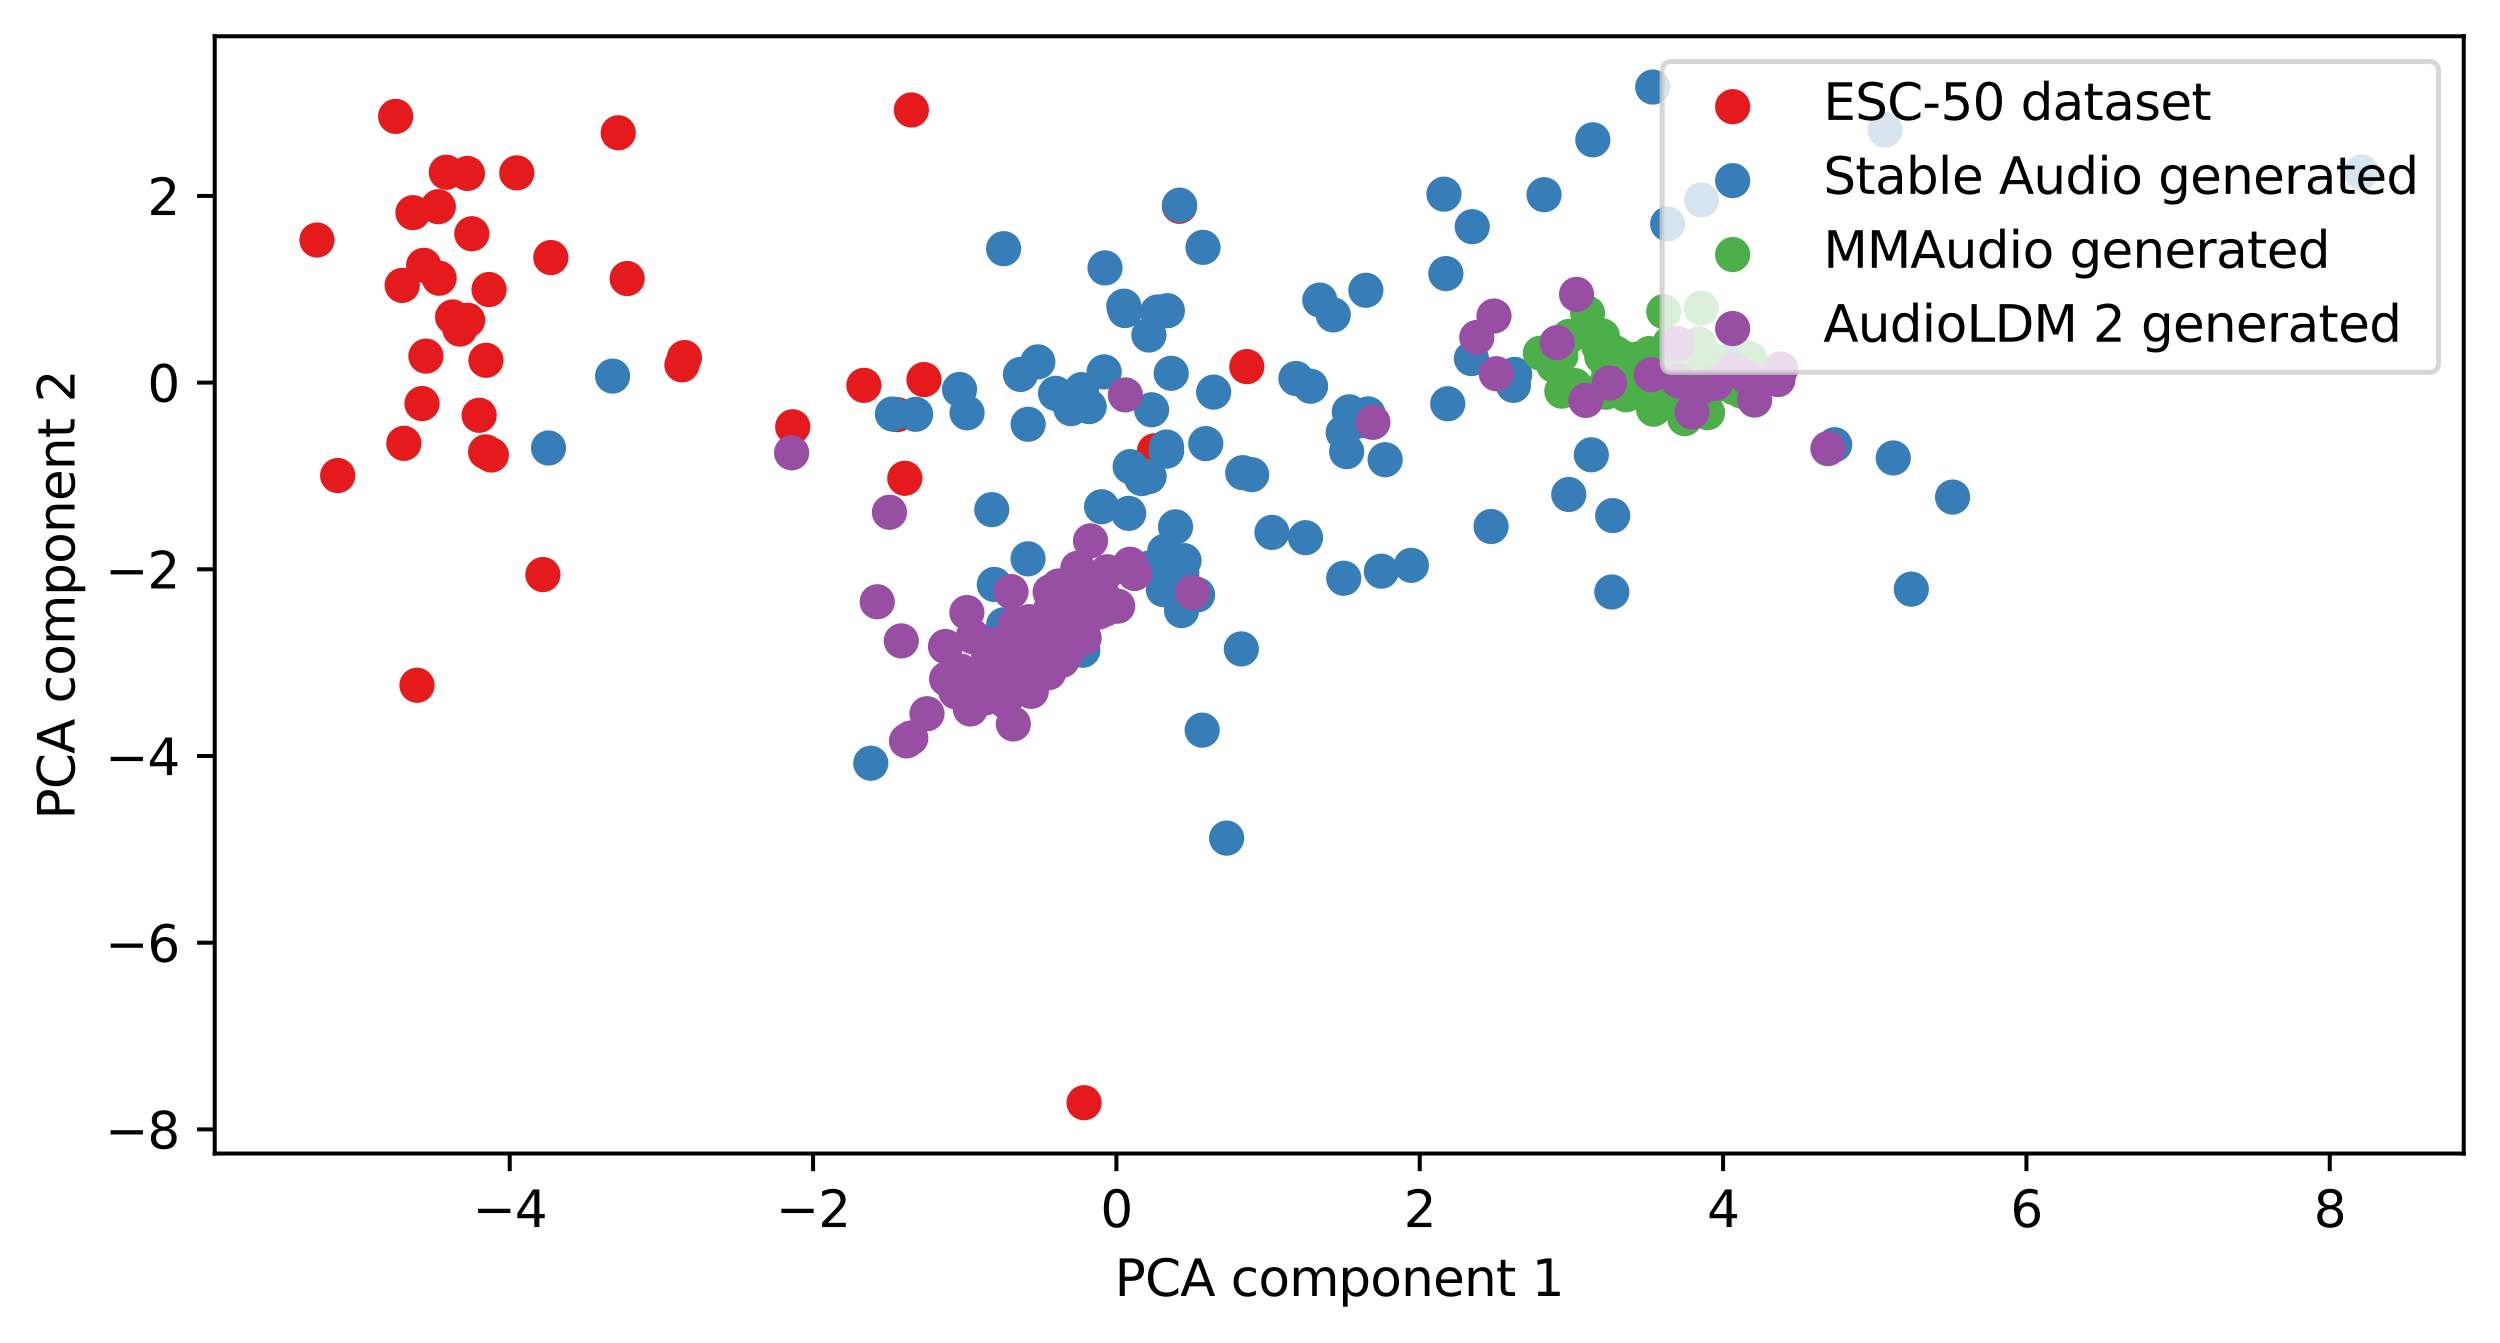
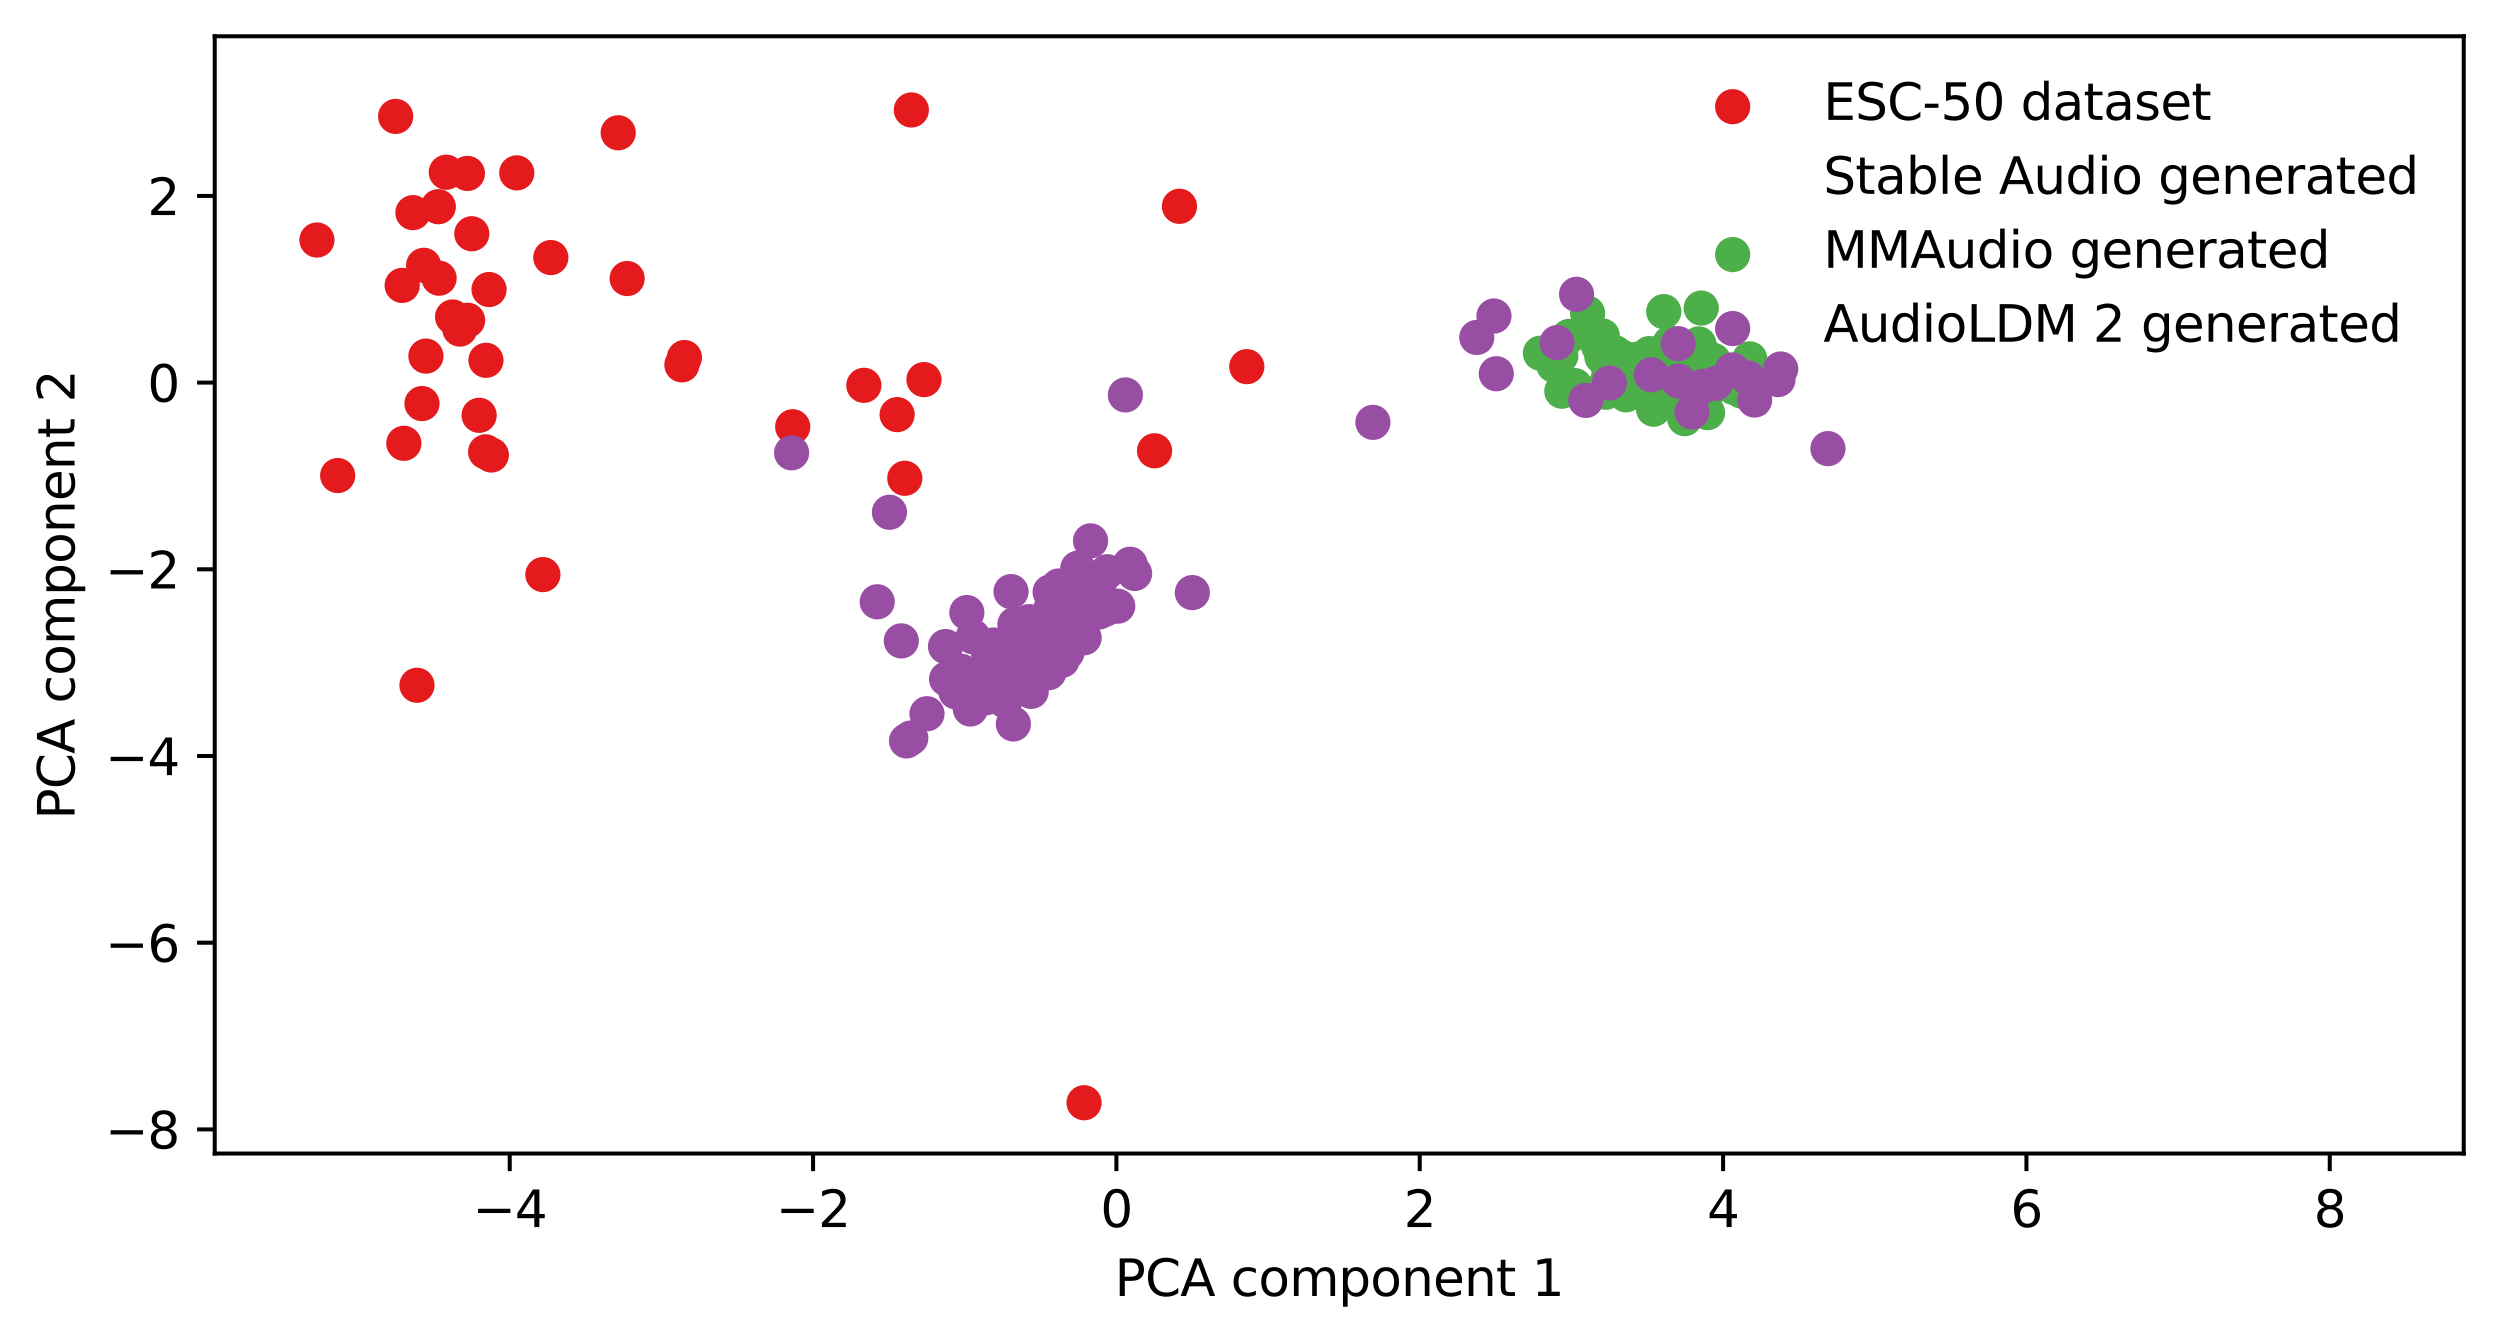
<svg xmlns="http://www.w3.org/2000/svg" xmlns:xlink="http://www.w3.org/1999/xlink" width="496.22pt" height="266.516pt" viewBox="0 0 496.22 266.516" version="1.1">
  <defs>
    <style type="text/css">*{stroke-linejoin: round; stroke-linecap: butt}</style>
  </defs>
  <g id="figure_1">
    <g id="patch_1">
-       <path d="M 0 266.516  L 496.22 266.516  L 496.22 0  L 0 0  z " style="fill: #ffffff" />
+       <path d="M 0 266.516  L 496.22 266.516  L 496.22 0  L 0 0  " style="fill: #ffffff" />
    </g>
    <g id="axes_1">
      <g id="patch_2">
        <path d="M 42.62 228.96  L 489.02 228.96  L 489.02 7.2  L 42.62 7.2  z " style="fill: #ffffff" />
      </g>
      <g id="PathCollection_1">
        <defs>
          <path id="m6994f3fdd2" d="M 0 3  C 0.796 3 1.559 2.684 2.121 2.121  C 2.684 1.559 3 0.796 3 0  C 3 -0.796 2.684 -1.559 2.121 -2.121  C 1.559 -2.684 0.796 -3 0 -3  C -0.796 -3 -1.559 -2.684 -2.121 -2.121  C -2.684 -1.559 -3 -0.796 -3 0  C -3 0.796 -2.684 1.559 -2.121 2.121  C -1.559 2.684 -0.796 3 0 3  z " style="stroke: #e41a1c" />
        </defs>
        <g clip-path="url(#p1b442dea5e)">
          <use xlink:href="#m6994f3fdd2" x="80.157" y="87.991" style="fill: #e41a1c; stroke: #e41a1c" />
          <use xlink:href="#m6994f3fdd2" x="96.394" y="89.687" style="fill: #e41a1c; stroke: #e41a1c" />
          <use xlink:href="#m6994f3fdd2" x="171.466" y="76.483" style="fill: #e41a1c; stroke: #e41a1c" />
          <use xlink:href="#m6994f3fdd2" x="157.343" y="84.708" style="fill: #e41a1c; stroke: #e41a1c" />
          <use xlink:href="#m6994f3fdd2" x="92.774" y="34.424" style="fill: #e41a1c; stroke: #e41a1c" />
          <use xlink:href="#m6994f3fdd2" x="89.832" y="62.915" style="fill: #e41a1c; stroke: #e41a1c" />
          <use xlink:href="#m6994f3fdd2" x="84.085" y="52.661" style="fill: #e41a1c; stroke: #e41a1c" />
          <use xlink:href="#m6994f3fdd2" x="107.759" y="114.044" style="fill: #e41a1c; stroke: #e41a1c" />
          <use xlink:href="#m6994f3fdd2" x="86.994" y="41.029" style="fill: #e41a1c; stroke: #e41a1c" />
          <use xlink:href="#m6994f3fdd2" x="247.475" y="72.777" style="fill: #e41a1c; stroke: #e41a1c" />
          <use xlink:href="#m6994f3fdd2" x="229.166" y="89.473" style="fill: #e41a1c; stroke: #e41a1c" />
          <use xlink:href="#m6994f3fdd2" x="178.07" y="82.299" style="fill: #e41a1c; stroke: #e41a1c" />
          <use xlink:href="#m6994f3fdd2" x="183.394" y="75.345" style="fill: #e41a1c; stroke: #e41a1c" />
          <use xlink:href="#m6994f3fdd2" x="135.35" y="72.413" style="fill: #e41a1c; stroke: #e41a1c" />
          <use xlink:href="#m6994f3fdd2" x="87.152" y="55.217" style="fill: #e41a1c; stroke: #e41a1c" />
          <use xlink:href="#m6994f3fdd2" x="97.522" y="90.313" style="fill: #e41a1c; stroke: #e41a1c" />
          <use xlink:href="#m6994f3fdd2" x="62.911" y="47.64" style="fill: #e41a1c; stroke: #e41a1c" />
          <use xlink:href="#m6994f3fdd2" x="79.825" y="56.643" style="fill: #e41a1c; stroke: #e41a1c" />
          <use xlink:href="#m6994f3fdd2" x="95.104" y="82.433" style="fill: #e41a1c; stroke: #e41a1c" />
          <use xlink:href="#m6994f3fdd2" x="92.817" y="63.569" style="fill: #e41a1c; stroke: #e41a1c" />
          <use xlink:href="#m6994f3fdd2" x="83.76" y="80.101" style="fill: #e41a1c; stroke: #e41a1c" />
          <use xlink:href="#m6994f3fdd2" x="91.269" y="65.314" style="fill: #e41a1c; stroke: #e41a1c" />
          <use xlink:href="#m6994f3fdd2" x="109.332" y="51.121" style="fill: #e41a1c; stroke: #e41a1c" />
          <use xlink:href="#m6994f3fdd2" x="215.173" y="218.88" style="fill: #e41a1c; stroke: #e41a1c" />
          <use xlink:href="#m6994f3fdd2" x="81.961" y="42.205" style="fill: #e41a1c; stroke: #e41a1c" />
          <use xlink:href="#m6994f3fdd2" x="96.454" y="71.515" style="fill: #e41a1c; stroke: #e41a1c" />
          <use xlink:href="#m6994f3fdd2" x="97.069" y="57.468" style="fill: #e41a1c; stroke: #e41a1c" />
          <use xlink:href="#m6994f3fdd2" x="67.027" y="94.39" style="fill: #e41a1c; stroke: #e41a1c" />
          <use xlink:href="#m6994f3fdd2" x="84.54" y="70.683" style="fill: #e41a1c; stroke: #e41a1c" />
          <use xlink:href="#m6994f3fdd2" x="135.85" y="70.973" style="fill: #e41a1c; stroke: #e41a1c" />
          <use xlink:href="#m6994f3fdd2" x="179.59" y="94.934" style="fill: #e41a1c; stroke: #e41a1c" />
          <use xlink:href="#m6994f3fdd2" x="93.647" y="46.397" style="fill: #e41a1c; stroke: #e41a1c" />
          <use xlink:href="#m6994f3fdd2" x="124.48" y="55.284" style="fill: #e41a1c; stroke: #e41a1c" />
          <use xlink:href="#m6994f3fdd2" x="122.708" y="26.353" style="fill: #e41a1c; stroke: #e41a1c" />
          <use xlink:href="#m6994f3fdd2" x="180.889" y="21.828" style="fill: #e41a1c; stroke: #e41a1c" />
          <use xlink:href="#m6994f3fdd2" x="78.529" y="23.103" style="fill: #e41a1c; stroke: #e41a1c" />
          <use xlink:href="#m6994f3fdd2" x="82.767" y="136.017" style="fill: #e41a1c; stroke: #e41a1c" />
          <use xlink:href="#m6994f3fdd2" x="234.103" y="40.946" style="fill: #e41a1c; stroke: #e41a1c" />
          <use xlink:href="#m6994f3fdd2" x="102.572" y="34.313" style="fill: #e41a1c; stroke: #e41a1c" />
          <use xlink:href="#m6994f3fdd2" x="88.584" y="34.186" style="fill: #e41a1c; stroke: #e41a1c" />
        </g>
      </g>
      <g id="PathCollection_2">
        <defs>
-           <path id="m5ba2f4f7fd" d="M 0 3  C 0.796 3 1.559 2.684 2.121 2.121  C 2.684 1.559 3 0.796 3 0  C 3 -0.796 2.684 -1.559 2.121 -2.121  C 1.559 -2.684 0.796 -3 0 -3  C -0.796 -3 -1.559 -2.684 -2.121 -2.121  C -2.684 -1.559 -3 -0.796 -3 0  C -3 0.796 -2.684 1.559 -2.121 2.121  C -1.559 2.684 -0.796 3 0 3  z " style="stroke: #377eb8" />
-         </defs>
+           </defs>
        <g clip-path="url(#p1b442dea5e)">
          <use xlink:href="#m5ba2f4f7fd" x="190.453" y="77.309" style="fill: #377eb8; stroke: #377eb8" />
          <use xlink:href="#m5ba2f4f7fd" x="234.569" y="113.814" style="fill: #377eb8; stroke: #377eb8" />
          <use xlink:href="#m5ba2f4f7fd" x="212.682" y="125.905" style="fill: #377eb8; stroke: #377eb8" />
          <use xlink:href="#m5ba2f4f7fd" x="196.854" y="101.156" style="fill: #377eb8; stroke: #377eb8" />
          <use xlink:href="#m5ba2f4f7fd" x="248.442" y="94.221" style="fill: #377eb8; stroke: #377eb8" />
          <use xlink:href="#m5ba2f4f7fd" x="218.651" y="100.585" style="fill: #377eb8; stroke: #377eb8" />
          <use xlink:href="#m5ba2f4f7fd" x="274.183" y="113.371" style="fill: #377eb8; stroke: #377eb8" />
          <use xlink:href="#m5ba2f4f7fd" x="271.108" y="57.616" style="fill: #377eb8; stroke: #377eb8" />
          <use xlink:href="#m5ba2f4f7fd" x="468.729" y="34.128" style="fill: #377eb8; stroke: #377eb8" />
          <use xlink:href="#m5ba2f4f7fd" x="181.743" y="82.237" style="fill: #377eb8; stroke: #377eb8" />
          <use xlink:href="#m5ba2f4f7fd" x="387.563" y="98.663" style="fill: #377eb8; stroke: #377eb8" />
          <use xlink:href="#m5ba2f4f7fd" x="238.62" y="144.923" style="fill: #377eb8; stroke: #377eb8" />
          <use xlink:href="#m5ba2f4f7fd" x="379.368" y="116.94" style="fill: #377eb8; stroke: #377eb8" />
          <use xlink:href="#m5ba2f4f7fd" x="212.568" y="81.116" style="fill: #377eb8; stroke: #377eb8" />
          <use xlink:href="#m5ba2f4f7fd" x="213.354" y="125.23" style="fill: #377eb8; stroke: #377eb8" />
          <use xlink:href="#m5ba2f4f7fd" x="223.062" y="60.771" style="fill: #377eb8; stroke: #377eb8" />
          <use xlink:href="#m5ba2f4f7fd" x="209.515" y="78.07" style="fill: #377eb8; stroke: #377eb8" />
          <use xlink:href="#m5ba2f4f7fd" x="252.47" y="105.674" style="fill: #377eb8; stroke: #377eb8" />
          <use xlink:href="#m5ba2f4f7fd" x="234.137" y="40.718" style="fill: #377eb8; stroke: #377eb8" />
          <use xlink:href="#m5ba2f4f7fd" x="191.948" y="81.942" style="fill: #377eb8; stroke: #377eb8" />
          <use xlink:href="#m5ba2f4f7fd" x="237.706" y="118.066" style="fill: #377eb8; stroke: #377eb8" />
          <use xlink:href="#m5ba2f4f7fd" x="177.136" y="82.175" style="fill: #377eb8; stroke: #377eb8" />
          <use xlink:href="#m5ba2f4f7fd" x="223.303" y="61.64" style="fill: #377eb8; stroke: #377eb8" />
          <use xlink:href="#m5ba2f4f7fd" x="315.858" y="90.274" style="fill: #377eb8; stroke: #377eb8" />
          <use xlink:href="#m5ba2f4f7fd" x="121.59" y="74.65" style="fill: #377eb8; stroke: #377eb8" />
          <use xlink:href="#m5ba2f4f7fd" x="328.048" y="17.28" style="fill: #377eb8; stroke: #377eb8" />
          <use xlink:href="#m5ba2f4f7fd" x="295.95" y="104.509" style="fill: #377eb8; stroke: #377eb8" />
          <use xlink:href="#m5ba2f4f7fd" x="228.044" y="66.504" style="fill: #377eb8; stroke: #377eb8" />
          <use xlink:href="#m5ba2f4f7fd" x="233.325" y="104.576" style="fill: #377eb8; stroke: #377eb8" />
          <use xlink:href="#m5ba2f4f7fd" x="226.626" y="94.988" style="fill: #377eb8; stroke: #377eb8" />
          <use xlink:href="#m5ba2f4f7fd" x="229.776" y="61.922" style="fill: #377eb8; stroke: #377eb8" />
          <use xlink:href="#m5ba2f4f7fd" x="202.55" y="74.32" style="fill: #377eb8; stroke: #377eb8" />
          <use xlink:href="#m5ba2f4f7fd" x="231.544" y="89.546" style="fill: #377eb8; stroke: #377eb8" />
          <use xlink:href="#m5ba2f4f7fd" x="199.204" y="124.023" style="fill: #377eb8; stroke: #377eb8" />
          <use xlink:href="#m5ba2f4f7fd" x="319.929" y="117.497" style="fill: #377eb8; stroke: #377eb8" />
          <use xlink:href="#m5ba2f4f7fd" x="280.132" y="112.212" style="fill: #377eb8; stroke: #377eb8" />
          <use xlink:href="#m5ba2f4f7fd" x="316.158" y="27.755" style="fill: #377eb8; stroke: #377eb8" />
          <use xlink:href="#m5ba2f4f7fd" x="286.603" y="38.534" style="fill: #377eb8; stroke: #377eb8" />
          <use xlink:href="#m5ba2f4f7fd" x="300.638" y="74.314" style="fill: #377eb8; stroke: #377eb8" />
          <use xlink:href="#m5ba2f4f7fd" x="228.578" y="81.336" style="fill: #377eb8; stroke: #377eb8" />
          <use xlink:href="#m5ba2f4f7fd" x="231.547" y="88.721" style="fill: #377eb8; stroke: #377eb8" />
          <use xlink:href="#m5ba2f4f7fd" x="374.149" y="25.807" style="fill: #377eb8; stroke: #377eb8" />
          <use xlink:href="#m5ba2f4f7fd" x="238.777" y="49.098" style="fill: #377eb8; stroke: #377eb8" />
          <use xlink:href="#m5ba2f4f7fd" x="270.232" y="83.517" style="fill: #377eb8; stroke: #377eb8" />
          <use xlink:href="#m5ba2f4f7fd" x="257.219" y="75.125" style="fill: #377eb8; stroke: #377eb8" />
          <use xlink:href="#m5ba2f4f7fd" x="219.158" y="73.813" style="fill: #377eb8; stroke: #377eb8" />
          <use xlink:href="#m5ba2f4f7fd" x="232.464" y="74.093" style="fill: #377eb8; stroke: #377eb8" />
          <use xlink:href="#m5ba2f4f7fd" x="228.147" y="112.738" style="fill: #377eb8; stroke: #377eb8" />
          <use xlink:href="#m5ba2f4f7fd" x="235.018" y="111.285" style="fill: #377eb8; stroke: #377eb8" />
          <use xlink:href="#m5ba2f4f7fd" x="224.029" y="101.898" style="fill: #377eb8; stroke: #377eb8" />
          <use xlink:href="#m5ba2f4f7fd" x="274.927" y="91.243" style="fill: #377eb8; stroke: #377eb8" />
          <use xlink:href="#m5ba2f4f7fd" x="266.608" y="85.859" style="fill: #377eb8; stroke: #377eb8" />
          <use xlink:href="#m5ba2f4f7fd" x="271.553" y="82.153" style="fill: #377eb8; stroke: #377eb8" />
          <use xlink:href="#m5ba2f4f7fd" x="204.052" y="110.918" style="fill: #377eb8; stroke: #377eb8" />
          <use xlink:href="#m5ba2f4f7fd" x="286.985" y="54.306" style="fill: #377eb8; stroke: #377eb8" />
          <use xlink:href="#m5ba2f4f7fd" x="320.1" y="102.338" style="fill: #377eb8; stroke: #377eb8" />
          <use xlink:href="#m5ba2f4f7fd" x="231.181" y="109.408" style="fill: #377eb8; stroke: #377eb8" />
          <use xlink:href="#m5ba2f4f7fd" x="246.663" y="93.817" style="fill: #377eb8; stroke: #377eb8" />
          <use xlink:href="#m5ba2f4f7fd" x="212.649" y="125.994" style="fill: #377eb8; stroke: #377eb8" />
          <use xlink:href="#m5ba2f4f7fd" x="375.782" y="90.901" style="fill: #377eb8; stroke: #377eb8" />
          <use xlink:href="#m5ba2f4f7fd" x="219.336" y="53.172" style="fill: #377eb8; stroke: #377eb8" />
          <use xlink:href="#m5ba2f4f7fd" x="172.843" y="151.485" style="fill: #377eb8; stroke: #377eb8" />
          <use xlink:href="#m5ba2f4f7fd" x="266.715" y="114.776" style="fill: #377eb8; stroke: #377eb8" />
          <use xlink:href="#m5ba2f4f7fd" x="199.206" y="49.361" style="fill: #377eb8; stroke: #377eb8" />
          <use xlink:href="#m5ba2f4f7fd" x="267.296" y="89.65" style="fill: #377eb8; stroke: #377eb8" />
          <use xlink:href="#m5ba2f4f7fd" x="214.674" y="77.338" style="fill: #377eb8; stroke: #377eb8" />
          <use xlink:href="#m5ba2f4f7fd" x="204.069" y="84.212" style="fill: #377eb8; stroke: #377eb8" />
          <use xlink:href="#m5ba2f4f7fd" x="364.155" y="88.275" style="fill: #377eb8; stroke: #377eb8" />
          <use xlink:href="#m5ba2f4f7fd" x="287.359" y="80.146" style="fill: #377eb8; stroke: #377eb8" />
          <use xlink:href="#m5ba2f4f7fd" x="331.014" y="44.44" style="fill: #377eb8; stroke: #377eb8" />
          <use xlink:href="#m5ba2f4f7fd" x="311.382" y="98.15" style="fill: #377eb8; stroke: #377eb8" />
          <use xlink:href="#m5ba2f4f7fd" x="239.335" y="88.047" style="fill: #377eb8; stroke: #377eb8" />
          <use xlink:href="#m5ba2f4f7fd" x="218.856" y="118.171" style="fill: #377eb8; stroke: #377eb8" />
          <use xlink:href="#m5ba2f4f7fd" x="230.921" y="117.047" style="fill: #377eb8; stroke: #377eb8" />
          <use xlink:href="#m5ba2f4f7fd" x="264.63" y="62.511" style="fill: #377eb8; stroke: #377eb8" />
          <use xlink:href="#m5ba2f4f7fd" x="246.387" y="128.805" style="fill: #377eb8; stroke: #377eb8" />
          <use xlink:href="#m5ba2f4f7fd" x="259.124" y="106.722" style="fill: #377eb8; stroke: #377eb8" />
          <use xlink:href="#m5ba2f4f7fd" x="231.713" y="61.669" style="fill: #377eb8; stroke: #377eb8" />
          <use xlink:href="#m5ba2f4f7fd" x="292.055" y="71.177" style="fill: #377eb8; stroke: #377eb8" />
          <use xlink:href="#m5ba2f4f7fd" x="234.53" y="121.192" style="fill: #377eb8; stroke: #377eb8" />
          <use xlink:href="#m5ba2f4f7fd" x="108.872" y="88.925" style="fill: #377eb8; stroke: #377eb8" />
          <use xlink:href="#m5ba2f4f7fd" x="344.919" y="70.284" style="fill: #377eb8; stroke: #377eb8" />
          <use xlink:href="#m5ba2f4f7fd" x="267.809" y="81.741" style="fill: #377eb8; stroke: #377eb8" />
          <use xlink:href="#m5ba2f4f7fd" x="233.393" y="114.805" style="fill: #377eb8; stroke: #377eb8" />
          <use xlink:href="#m5ba2f4f7fd" x="240.891" y="77.826" style="fill: #377eb8; stroke: #377eb8" />
          <use xlink:href="#m5ba2f4f7fd" x="224.326" y="92.619" style="fill: #377eb8; stroke: #377eb8" />
          <use xlink:href="#m5ba2f4f7fd" x="306.476" y="38.643" style="fill: #377eb8; stroke: #377eb8" />
          <use xlink:href="#m5ba2f4f7fd" x="216.185" y="80.713" style="fill: #377eb8; stroke: #377eb8" />
          <use xlink:href="#m5ba2f4f7fd" x="197.362" y="116.009" style="fill: #377eb8; stroke: #377eb8" />
          <use xlink:href="#m5ba2f4f7fd" x="211.166" y="78.844" style="fill: #377eb8; stroke: #377eb8" />
          <use xlink:href="#m5ba2f4f7fd" x="292.218" y="44.998" style="fill: #377eb8; stroke: #377eb8" />
          <use xlink:href="#m5ba2f4f7fd" x="228.08" y="94.582" style="fill: #377eb8; stroke: #377eb8" />
          <use xlink:href="#m5ba2f4f7fd" x="261.966" y="59.559" style="fill: #377eb8; stroke: #377eb8" />
          <use xlink:href="#m5ba2f4f7fd" x="206.004" y="71.83" style="fill: #377eb8; stroke: #377eb8" />
          <use xlink:href="#m5ba2f4f7fd" x="300.389" y="76.484" style="fill: #377eb8; stroke: #377eb8" />
          <use xlink:href="#m5ba2f4f7fd" x="214.772" y="124.783" style="fill: #377eb8; stroke: #377eb8" />
          <use xlink:href="#m5ba2f4f7fd" x="214.922" y="129.068" style="fill: #377eb8; stroke: #377eb8" />
          <use xlink:href="#m5ba2f4f7fd" x="243.469" y="166.354" style="fill: #377eb8; stroke: #377eb8" />
          <use xlink:href="#m5ba2f4f7fd" x="260.13" y="76.665" style="fill: #377eb8; stroke: #377eb8" />
          <use xlink:href="#m5ba2f4f7fd" x="337.739" y="39.676" style="fill: #377eb8; stroke: #377eb8" />
        </g>
      </g>
      <g id="PathCollection_3">
        <defs>
          <path id="m73d00e4d87" d="M 0 3  C 0.796 3 1.559 2.684 2.121 2.121  C 2.684 1.559 3 0.796 3 0  C 3 -0.796 2.684 -1.559 2.121 -2.121  C 1.559 -2.684 0.796 -3 0 -3  C -0.796 -3 -1.559 -2.684 -2.121 -2.121  C -2.684 -1.559 -3 -0.796 -3 0  C -3 0.796 -2.684 1.559 -2.121 2.121  C -1.559 2.684 -0.796 3 0 3  z " style="stroke: #4daf4a" />
        </defs>
        <g clip-path="url(#p1b442dea5e)">
          <use xlink:href="#m73d00e4d87" x="333.998" y="76.741" style="fill: #4daf4a; stroke: #4daf4a" />
          <use xlink:href="#m73d00e4d87" x="310.004" y="77.648" style="fill: #4daf4a; stroke: #4daf4a" />
          <use xlink:href="#m73d00e4d87" x="329.133" y="71.17" style="fill: #4daf4a; stroke: #4daf4a" />
          <use xlink:href="#m73d00e4d87" x="321.915" y="70.871" style="fill: #4daf4a; stroke: #4daf4a" />
          <use xlink:href="#m73d00e4d87" x="318.769" y="77.854" style="fill: #4daf4a; stroke: #4daf4a" />
          <use xlink:href="#m73d00e4d87" x="333.945" y="73.556" style="fill: #4daf4a; stroke: #4daf4a" />
          <use xlink:href="#m73d00e4d87" x="336.306" y="76.401" style="fill: #4daf4a; stroke: #4daf4a" />
          <use xlink:href="#m73d00e4d87" x="331.507" y="73.872" style="fill: #4daf4a; stroke: #4daf4a" />
          <use xlink:href="#m73d00e4d87" x="326.694" y="77.284" style="fill: #4daf4a; stroke: #4daf4a" />
          <use xlink:href="#m73d00e4d87" x="331.532" y="77.247" style="fill: #4daf4a; stroke: #4daf4a" />
          <use xlink:href="#m73d00e4d87" x="330.545" y="74.185" style="fill: #4daf4a; stroke: #4daf4a" />
          <use xlink:href="#m73d00e4d87" x="345.628" y="77.611" style="fill: #4daf4a; stroke: #4daf4a" />
          <use xlink:href="#m73d00e4d87" x="327.761" y="73.257" style="fill: #4daf4a; stroke: #4daf4a" />
          <use xlink:href="#m73d00e4d87" x="311.443" y="66.775" style="fill: #4daf4a; stroke: #4daf4a" />
          <use xlink:href="#m73d00e4d87" x="327.38" y="70.174" style="fill: #4daf4a; stroke: #4daf4a" />
          <use xlink:href="#m73d00e4d87" x="330.091" y="79.369" style="fill: #4daf4a; stroke: #4daf4a" />
          <use xlink:href="#m73d00e4d87" x="324.021" y="73.233" style="fill: #4daf4a; stroke: #4daf4a" />
          <use xlink:href="#m73d00e4d87" x="337.673" y="61.143" style="fill: #4daf4a; stroke: #4daf4a" />
          <use xlink:href="#m73d00e4d87" x="344.797" y="75.998" style="fill: #4daf4a; stroke: #4daf4a" />
          <use xlink:href="#m73d00e4d87" x="331.143" y="73.436" style="fill: #4daf4a; stroke: #4daf4a" />
          <use xlink:href="#m73d00e4d87" x="327.028" y="77.002" style="fill: #4daf4a; stroke: #4daf4a" />
          <use xlink:href="#m73d00e4d87" x="334.4" y="83.099" style="fill: #4daf4a; stroke: #4daf4a" />
          <use xlink:href="#m73d00e4d87" x="328.501" y="78.874" style="fill: #4daf4a; stroke: #4daf4a" />
          <use xlink:href="#m73d00e4d87" x="347.518" y="72.014" style="fill: #4daf4a; stroke: #4daf4a" />
          <use xlink:href="#m73d00e4d87" x="329.744" y="79.66" style="fill: #4daf4a; stroke: #4daf4a" />
          <use xlink:href="#m73d00e4d87" x="334.987" y="72.328" style="fill: #4daf4a; stroke: #4daf4a" />
          <use xlink:href="#m73d00e4d87" x="319.334" y="73.762" style="fill: #4daf4a; stroke: #4daf4a" />
          <use xlink:href="#m73d00e4d87" x="326.923" y="73.567" style="fill: #4daf4a; stroke: #4daf4a" />
          <use xlink:href="#m73d00e4d87" x="325.106" y="71.263" style="fill: #4daf4a; stroke: #4daf4a" />
          <use xlink:href="#m73d00e4d87" x="324.501" y="72.663" style="fill: #4daf4a; stroke: #4daf4a" />
          <use xlink:href="#m73d00e4d87" x="317.946" y="70.816" style="fill: #4daf4a; stroke: #4daf4a" />
          <use xlink:href="#m73d00e4d87" x="340.716" y="75.336" style="fill: #4daf4a; stroke: #4daf4a" />
          <use xlink:href="#m73d00e4d87" x="318.733" y="76.337" style="fill: #4daf4a; stroke: #4daf4a" />
          <use xlink:href="#m73d00e4d87" x="337.39" y="73.922" style="fill: #4daf4a; stroke: #4daf4a" />
          <use xlink:href="#m73d00e4d87" x="336.299" y="69.227" style="fill: #4daf4a; stroke: #4daf4a" />
          <use xlink:href="#m73d00e4d87" x="309.812" y="70.626" style="fill: #4daf4a; stroke: #4daf4a" />
          <use xlink:href="#m73d00e4d87" x="324.347" y="71.434" style="fill: #4daf4a; stroke: #4daf4a" />
          <use xlink:href="#m73d00e4d87" x="322.547" y="73.689" style="fill: #4daf4a; stroke: #4daf4a" />
          <use xlink:href="#m73d00e4d87" x="334.778" y="74.077" style="fill: #4daf4a; stroke: #4daf4a" />
          <use xlink:href="#m73d00e4d87" x="338.718" y="70.83" style="fill: #4daf4a; stroke: #4daf4a" />
          <use xlink:href="#m73d00e4d87" x="339.771" y="75.411" style="fill: #4daf4a; stroke: #4daf4a" />
          <use xlink:href="#m73d00e4d87" x="326.818" y="71.273" style="fill: #4daf4a; stroke: #4daf4a" />
          <use xlink:href="#m73d00e4d87" x="344.206" y="76.947" style="fill: #4daf4a; stroke: #4daf4a" />
          <use xlink:href="#m73d00e4d87" x="347.289" y="71.223" style="fill: #4daf4a; stroke: #4daf4a" />
          <use xlink:href="#m73d00e4d87" x="331.899" y="79.56" style="fill: #4daf4a; stroke: #4daf4a" />
          <use xlink:href="#m73d00e4d87" x="339.854" y="76.318" style="fill: #4daf4a; stroke: #4daf4a" />
          <use xlink:href="#m73d00e4d87" x="324.328" y="72.903" style="fill: #4daf4a; stroke: #4daf4a" />
          <use xlink:href="#m73d00e4d87" x="340.121" y="71.562" style="fill: #4daf4a; stroke: #4daf4a" />
          <use xlink:href="#m73d00e4d87" x="332.191" y="69.115" style="fill: #4daf4a; stroke: #4daf4a" />
          <use xlink:href="#m73d00e4d87" x="331.493" y="68.088" style="fill: #4daf4a; stroke: #4daf4a" />
          <use xlink:href="#m73d00e4d87" x="329.878" y="78.63" style="fill: #4daf4a; stroke: #4daf4a" />
          <use xlink:href="#m73d00e4d87" x="330.433" y="77.74" style="fill: #4daf4a; stroke: #4daf4a" />
          <use xlink:href="#m73d00e4d87" x="323.185" y="76.239" style="fill: #4daf4a; stroke: #4daf4a" />
          <use xlink:href="#m73d00e4d87" x="333.587" y="75.702" style="fill: #4daf4a; stroke: #4daf4a" />
          <use xlink:href="#m73d00e4d87" x="320.538" y="70.003" style="fill: #4daf4a; stroke: #4daf4a" />
          <use xlink:href="#m73d00e4d87" x="335.807" y="73.59" style="fill: #4daf4a; stroke: #4daf4a" />
          <use xlink:href="#m73d00e4d87" x="337.731" y="76.84" style="fill: #4daf4a; stroke: #4daf4a" />
          <use xlink:href="#m73d00e4d87" x="312.574" y="76.53" style="fill: #4daf4a; stroke: #4daf4a" />
          <use xlink:href="#m73d00e4d87" x="315.119" y="62.166" style="fill: #4daf4a; stroke: #4daf4a" />
          <use xlink:href="#m73d00e4d87" x="331.976" y="72.728" style="fill: #4daf4a; stroke: #4daf4a" />
          <use xlink:href="#m73d00e4d87" x="332.91" y="74.858" style="fill: #4daf4a; stroke: #4daf4a" />
          <use xlink:href="#m73d00e4d87" x="305.746" y="70.101" style="fill: #4daf4a; stroke: #4daf4a" />
          <use xlink:href="#m73d00e4d87" x="339.255" y="77.344" style="fill: #4daf4a; stroke: #4daf4a" />
          <use xlink:href="#m73d00e4d87" x="336.132" y="74.202" style="fill: #4daf4a; stroke: #4daf4a" />
          <use xlink:href="#m73d00e4d87" x="331.931" y="69.621" style="fill: #4daf4a; stroke: #4daf4a" />
          <use xlink:href="#m73d00e4d87" x="320.761" y="70.331" style="fill: #4daf4a; stroke: #4daf4a" />
          <use xlink:href="#m73d00e4d87" x="330.239" y="61.853" style="fill: #4daf4a; stroke: #4daf4a" />
          <use xlink:href="#m73d00e4d87" x="317.315" y="68.76" style="fill: #4daf4a; stroke: #4daf4a" />
          <use xlink:href="#m73d00e4d87" x="324.853" y="72.196" style="fill: #4daf4a; stroke: #4daf4a" />
          <use xlink:href="#m73d00e4d87" x="332.683" y="75.481" style="fill: #4daf4a; stroke: #4daf4a" />
          <use xlink:href="#m73d00e4d87" x="336.505" y="75.832" style="fill: #4daf4a; stroke: #4daf4a" />
          <use xlink:href="#m73d00e4d87" x="337.486" y="79.983" style="fill: #4daf4a; stroke: #4daf4a" />
          <use xlink:href="#m73d00e4d87" x="331.602" y="70.736" style="fill: #4daf4a; stroke: #4daf4a" />
          <use xlink:href="#m73d00e4d87" x="339.491" y="74.859" style="fill: #4daf4a; stroke: #4daf4a" />
          <use xlink:href="#m73d00e4d87" x="338.93" y="81.907" style="fill: #4daf4a; stroke: #4daf4a" />
          <use xlink:href="#m73d00e4d87" x="345.843" y="76.59" style="fill: #4daf4a; stroke: #4daf4a" />
          <use xlink:href="#m73d00e4d87" x="333.216" y="76.003" style="fill: #4daf4a; stroke: #4daf4a" />
          <use xlink:href="#m73d00e4d87" x="335.903" y="77.004" style="fill: #4daf4a; stroke: #4daf4a" />
          <use xlink:href="#m73d00e4d87" x="327.08" y="73.179" style="fill: #4daf4a; stroke: #4daf4a" />
          <use xlink:href="#m73d00e4d87" x="339.111" y="73.107" style="fill: #4daf4a; stroke: #4daf4a" />
          <use xlink:href="#m73d00e4d87" x="328.575" y="70.387" style="fill: #4daf4a; stroke: #4daf4a" />
          <use xlink:href="#m73d00e4d87" x="335.269" y="77.873" style="fill: #4daf4a; stroke: #4daf4a" />
          <use xlink:href="#m73d00e4d87" x="332.818" y="75.857" style="fill: #4daf4a; stroke: #4daf4a" />
          <use xlink:href="#m73d00e4d87" x="323.635" y="76.846" style="fill: #4daf4a; stroke: #4daf4a" />
          <use xlink:href="#m73d00e4d87" x="339.201" y="75.904" style="fill: #4daf4a; stroke: #4daf4a" />
          <use xlink:href="#m73d00e4d87" x="325.458" y="75.195" style="fill: #4daf4a; stroke: #4daf4a" />
          <use xlink:href="#m73d00e4d87" x="334.243" y="76.923" style="fill: #4daf4a; stroke: #4daf4a" />
          <use xlink:href="#m73d00e4d87" x="322.756" y="78.375" style="fill: #4daf4a; stroke: #4daf4a" />
          <use xlink:href="#m73d00e4d87" x="332.847" y="78.722" style="fill: #4daf4a; stroke: #4daf4a" />
          <use xlink:href="#m73d00e4d87" x="337.191" y="68.265" style="fill: #4daf4a; stroke: #4daf4a" />
          <use xlink:href="#m73d00e4d87" x="329.218" y="73.941" style="fill: #4daf4a; stroke: #4daf4a" />
          <use xlink:href="#m73d00e4d87" x="336.221" y="75.292" style="fill: #4daf4a; stroke: #4daf4a" />
          <use xlink:href="#m73d00e4d87" x="318.038" y="66.664" style="fill: #4daf4a; stroke: #4daf4a" />
          <use xlink:href="#m73d00e4d87" x="321.64" y="76.934" style="fill: #4daf4a; stroke: #4daf4a" />
          <use xlink:href="#m73d00e4d87" x="331.464" y="68.374" style="fill: #4daf4a; stroke: #4daf4a" />
          <use xlink:href="#m73d00e4d87" x="330.784" y="74.277" style="fill: #4daf4a; stroke: #4daf4a" />
          <use xlink:href="#m73d00e4d87" x="328.212" y="81.223" style="fill: #4daf4a; stroke: #4daf4a" />
          <use xlink:href="#m73d00e4d87" x="330.574" y="73.689" style="fill: #4daf4a; stroke: #4daf4a" />
          <use xlink:href="#m73d00e4d87" x="340.879" y="74.688" style="fill: #4daf4a; stroke: #4daf4a" />
          <use xlink:href="#m73d00e4d87" x="308.405" y="72.499" style="fill: #4daf4a; stroke: #4daf4a" />
        </g>
      </g>
      <g id="PathCollection_4">
        <defs>
          <path id="m589e94cfbc" d="M 0 3  C 0.796 3 1.559 2.684 2.121 2.121  C 2.684 1.559 3 0.796 3 0  C 3 -0.796 2.684 -1.559 2.121 -2.121  C 1.559 -2.684 0.796 -3 0 -3  C -0.796 -3 -1.559 -2.684 -2.121 -2.121  C -2.684 -1.559 -3 -0.796 -3 0  C -3 0.796 -2.684 1.559 -2.121 2.121  C -1.559 2.684 -0.796 3 0 3  z " style="stroke: #984ea3" />
        </defs>
        <g clip-path="url(#p1b442dea5e)">
          <use xlink:href="#m589e94cfbc" x="201.14" y="143.696" style="fill: #984ea3; stroke: #984ea3" />
          <use xlink:href="#m589e94cfbc" x="174.12" y="119.448" style="fill: #984ea3; stroke: #984ea3" />
          <use xlink:href="#m589e94cfbc" x="312.926" y="58.422" style="fill: #984ea3; stroke: #984ea3" />
          <use xlink:href="#m589e94cfbc" x="219.986" y="120.148" style="fill: #984ea3; stroke: #984ea3" />
          <use xlink:href="#m589e94cfbc" x="195.16" y="137.876" style="fill: #984ea3; stroke: #984ea3" />
          <use xlink:href="#m589e94cfbc" x="211.78" y="129.519" style="fill: #984ea3; stroke: #984ea3" />
          <use xlink:href="#m589e94cfbc" x="199.693" y="137.273" style="fill: #984ea3; stroke: #984ea3" />
          <use xlink:href="#m589e94cfbc" x="333.177" y="75.641" style="fill: #984ea3; stroke: #984ea3" />
          <use xlink:href="#m589e94cfbc" x="198.509" y="130.829" style="fill: #984ea3; stroke: #984ea3" />
          <use xlink:href="#m589e94cfbc" x="224.312" y="111.994" style="fill: #984ea3; stroke: #984ea3" />
          <use xlink:href="#m589e94cfbc" x="219.773" y="113.479" style="fill: #984ea3; stroke: #984ea3" />
          <use xlink:href="#m589e94cfbc" x="200.359" y="135.583" style="fill: #984ea3; stroke: #984ea3" />
          <use xlink:href="#m589e94cfbc" x="333.099" y="68.216" style="fill: #984ea3; stroke: #984ea3" />
          <use xlink:href="#m589e94cfbc" x="348.268" y="79.407" style="fill: #984ea3; stroke: #984ea3" />
          <use xlink:href="#m589e94cfbc" x="343.857" y="73.422" style="fill: #984ea3; stroke: #984ea3" />
          <use xlink:href="#m589e94cfbc" x="215.192" y="126.587" style="fill: #984ea3; stroke: #984ea3" />
          <use xlink:href="#m589e94cfbc" x="272.506" y="83.832" style="fill: #984ea3; stroke: #984ea3" />
          <use xlink:href="#m589e94cfbc" x="202.406" y="132.047" style="fill: #984ea3; stroke: #984ea3" />
          <use xlink:href="#m589e94cfbc" x="211.377" y="122.094" style="fill: #984ea3; stroke: #984ea3" />
          <use xlink:href="#m589e94cfbc" x="223.371" y="78.387" style="fill: #984ea3; stroke: #984ea3" />
          <use xlink:href="#m589e94cfbc" x="236.665" y="117.622" style="fill: #984ea3; stroke: #984ea3" />
          <use xlink:href="#m589e94cfbc" x="213.93" y="112.784" style="fill: #984ea3; stroke: #984ea3" />
          <use xlink:href="#m589e94cfbc" x="189.739" y="137.339" style="fill: #984ea3; stroke: #984ea3" />
          <use xlink:href="#m589e94cfbc" x="198.23" y="136.099" style="fill: #984ea3; stroke: #984ea3" />
          <use xlink:href="#m589e94cfbc" x="200.678" y="117.426" style="fill: #984ea3; stroke: #984ea3" />
          <use xlink:href="#m589e94cfbc" x="206.997" y="132.521" style="fill: #984ea3; stroke: #984ea3" />
          <use xlink:href="#m589e94cfbc" x="195.481" y="135.756" style="fill: #984ea3; stroke: #984ea3" />
          <use xlink:href="#m589e94cfbc" x="340.511" y="76.077" style="fill: #984ea3; stroke: #984ea3" />
          <use xlink:href="#m589e94cfbc" x="346.995" y="75.036" style="fill: #984ea3; stroke: #984ea3" />
          <use xlink:href="#m589e94cfbc" x="207.315" y="123.221" style="fill: #984ea3; stroke: #984ea3" />
          <use xlink:href="#m589e94cfbc" x="201.637" y="130.977" style="fill: #984ea3; stroke: #984ea3" />
          <use xlink:href="#m589e94cfbc" x="319.453" y="76.022" style="fill: #984ea3; stroke: #984ea3" />
          <use xlink:href="#m589e94cfbc" x="194.824" y="135.643" style="fill: #984ea3; stroke: #984ea3" />
          <use xlink:href="#m589e94cfbc" x="327.769" y="74.394" style="fill: #984ea3; stroke: #984ea3" />
          <use xlink:href="#m589e94cfbc" x="210.138" y="116.309" style="fill: #984ea3; stroke: #984ea3" />
          <use xlink:href="#m589e94cfbc" x="203.509" y="129.027" style="fill: #984ea3; stroke: #984ea3" />
          <use xlink:href="#m589e94cfbc" x="178.898" y="127.21" style="fill: #984ea3; stroke: #984ea3" />
          <use xlink:href="#m589e94cfbc" x="218.159" y="121.463" style="fill: #984ea3; stroke: #984ea3" />
          <use xlink:href="#m589e94cfbc" x="200.674" y="127.911" style="fill: #984ea3; stroke: #984ea3" />
          <use xlink:href="#m589e94cfbc" x="207.329" y="128.415" style="fill: #984ea3; stroke: #984ea3" />
          <use xlink:href="#m589e94cfbc" x="296.998" y="74.177" style="fill: #984ea3; stroke: #984ea3" />
          <use xlink:href="#m589e94cfbc" x="196.656" y="132.598" style="fill: #984ea3; stroke: #984ea3" />
          <use xlink:href="#m589e94cfbc" x="221.854" y="120.316" style="fill: #984ea3; stroke: #984ea3" />
          <use xlink:href="#m589e94cfbc" x="199.478" y="139.108" style="fill: #984ea3; stroke: #984ea3" />
          <use xlink:href="#m589e94cfbc" x="212.96" y="123.217" style="fill: #984ea3; stroke: #984ea3" />
          <use xlink:href="#m589e94cfbc" x="225.205" y="113.823" style="fill: #984ea3; stroke: #984ea3" />
          <use xlink:href="#m589e94cfbc" x="211.41" y="123.951" style="fill: #984ea3; stroke: #984ea3" />
          <use xlink:href="#m589e94cfbc" x="196.252" y="134.842" style="fill: #984ea3; stroke: #984ea3" />
          <use xlink:href="#m589e94cfbc" x="190.95" y="134.535" style="fill: #984ea3; stroke: #984ea3" />
          <use xlink:href="#m589e94cfbc" x="190.759" y="133.216" style="fill: #984ea3; stroke: #984ea3" />
          <use xlink:href="#m589e94cfbc" x="197.211" y="128.024" style="fill: #984ea3; stroke: #984ea3" />
          <use xlink:href="#m589e94cfbc" x="201.597" y="136.612" style="fill: #984ea3; stroke: #984ea3" />
          <use xlink:href="#m589e94cfbc" x="205.594" y="128.036" style="fill: #984ea3; stroke: #984ea3" />
          <use xlink:href="#m589e94cfbc" x="208.169" y="133.513" style="fill: #984ea3; stroke: #984ea3" />
          <use xlink:href="#m589e94cfbc" x="352.908" y="75.34" style="fill: #984ea3; stroke: #984ea3" />
          <use xlink:href="#m589e94cfbc" x="202.163" y="130.278" style="fill: #984ea3; stroke: #984ea3" />
          <use xlink:href="#m589e94cfbc" x="212.888" y="119.273" style="fill: #984ea3; stroke: #984ea3" />
          <use xlink:href="#m589e94cfbc" x="192.6" y="140.726" style="fill: #984ea3; stroke: #984ea3" />
          <use xlink:href="#m589e94cfbc" x="218.499" y="115.007" style="fill: #984ea3; stroke: #984ea3" />
          <use xlink:href="#m589e94cfbc" x="187.886" y="134.769" style="fill: #984ea3; stroke: #984ea3" />
          <use xlink:href="#m589e94cfbc" x="293.124" y="66.982" style="fill: #984ea3; stroke: #984ea3" />
          <use xlink:href="#m589e94cfbc" x="338.003" y="76.684" style="fill: #984ea3; stroke: #984ea3" />
          <use xlink:href="#m589e94cfbc" x="196.63" y="128.438" style="fill: #984ea3; stroke: #984ea3" />
          <use xlink:href="#m589e94cfbc" x="216.46" y="107.354" style="fill: #984ea3; stroke: #984ea3" />
          <use xlink:href="#m589e94cfbc" x="362.823" y="89.046" style="fill: #984ea3; stroke: #984ea3" />
          <use xlink:href="#m589e94cfbc" x="204.688" y="137.227" style="fill: #984ea3; stroke: #984ea3" />
          <use xlink:href="#m589e94cfbc" x="353.453" y="73.241" style="fill: #984ea3; stroke: #984ea3" />
          <use xlink:href="#m589e94cfbc" x="314.766" y="79.479" style="fill: #984ea3; stroke: #984ea3" />
          <use xlink:href="#m589e94cfbc" x="199.734" y="137.601" style="fill: #984ea3; stroke: #984ea3" />
          <use xlink:href="#m589e94cfbc" x="219.384" y="120.921" style="fill: #984ea3; stroke: #984ea3" />
          <use xlink:href="#m589e94cfbc" x="176.545" y="101.68" style="fill: #984ea3; stroke: #984ea3" />
          <use xlink:href="#m589e94cfbc" x="208.439" y="117.494" style="fill: #984ea3; stroke: #984ea3" />
          <use xlink:href="#m589e94cfbc" x="296.533" y="62.727" style="fill: #984ea3; stroke: #984ea3" />
          <use xlink:href="#m589e94cfbc" x="215.764" y="117.055" style="fill: #984ea3; stroke: #984ea3" />
          <use xlink:href="#m589e94cfbc" x="198.272" y="135.507" style="fill: #984ea3; stroke: #984ea3" />
          <use xlink:href="#m589e94cfbc" x="207.641" y="126.399" style="fill: #984ea3; stroke: #984ea3" />
          <use xlink:href="#m589e94cfbc" x="200.992" y="132.466" style="fill: #984ea3; stroke: #984ea3" />
          <use xlink:href="#m589e94cfbc" x="193.15" y="126.408" style="fill: #984ea3; stroke: #984ea3" />
          <use xlink:href="#m589e94cfbc" x="204.886" y="127.604" style="fill: #984ea3; stroke: #984ea3" />
          <use xlink:href="#m589e94cfbc" x="193.094" y="139.637" style="fill: #984ea3; stroke: #984ea3" />
          <use xlink:href="#m589e94cfbc" x="201.564" y="133.258" style="fill: #984ea3; stroke: #984ea3" />
          <use xlink:href="#m589e94cfbc" x="183.992" y="141.664" style="fill: #984ea3; stroke: #984ea3" />
          <use xlink:href="#m589e94cfbc" x="196.231" y="129.83" style="fill: #984ea3; stroke: #984ea3" />
          <use xlink:href="#m589e94cfbc" x="335.831" y="81.786" style="fill: #984ea3; stroke: #984ea3" />
          <use xlink:href="#m589e94cfbc" x="193.522" y="138.186" style="fill: #984ea3; stroke: #984ea3" />
          <use xlink:href="#m589e94cfbc" x="191.911" y="121.583" style="fill: #984ea3; stroke: #984ea3" />
          <use xlink:href="#m589e94cfbc" x="195.669" y="138.503" style="fill: #984ea3; stroke: #984ea3" />
          <use xlink:href="#m589e94cfbc" x="187.67" y="128.326" style="fill: #984ea3; stroke: #984ea3" />
          <use xlink:href="#m589e94cfbc" x="203.432" y="133.218" style="fill: #984ea3; stroke: #984ea3" />
          <use xlink:href="#m589e94cfbc" x="179.933" y="147.064" style="fill: #984ea3; stroke: #984ea3" />
          <use xlink:href="#m589e94cfbc" x="180.778" y="146.495" style="fill: #984ea3; stroke: #984ea3" />
          <use xlink:href="#m589e94cfbc" x="210.818" y="131.063" style="fill: #984ea3; stroke: #984ea3" />
          <use xlink:href="#m589e94cfbc" x="208.592" y="120.814" style="fill: #984ea3; stroke: #984ea3" />
          <use xlink:href="#m589e94cfbc" x="209.78" y="123.744" style="fill: #984ea3; stroke: #984ea3" />
          <use xlink:href="#m589e94cfbc" x="212.199" y="119.285" style="fill: #984ea3; stroke: #984ea3" />
          <use xlink:href="#m589e94cfbc" x="309.07" y="68.01" style="fill: #984ea3; stroke: #984ea3" />
          <use xlink:href="#m589e94cfbc" x="201.454" y="123.9" style="fill: #984ea3; stroke: #984ea3" />
          <use xlink:href="#m589e94cfbc" x="199.674" y="131.062" style="fill: #984ea3; stroke: #984ea3" />
          <use xlink:href="#m589e94cfbc" x="204.289" y="123.383" style="fill: #984ea3; stroke: #984ea3" />
          <use xlink:href="#m589e94cfbc" x="157.125" y="89.881" style="fill: #984ea3; stroke: #984ea3" />
        </g>
      </g>
      <g id="matplotlib.axis_1">
        <g id="xtick_1">
          <g id="line2d_1">
            <defs>
              <path id="m01fa7f8f96" d="M 0 0  L 0 3.5  " style="stroke: #000000; stroke-width: 0.8" />
            </defs>
            <g>
              <use xlink:href="#m01fa7f8f96" x="101.174" y="228.96" style="stroke: #000000; stroke-width: 0.8" />
            </g>
          </g>
          <g id="text_1">
            <g transform="translate(93.803 243.558) scale(0.1 -0.1)">
              <defs>
                <path id="DejaVuSans-2212" d="M 678 2272  L 4684 2272  L 4684 1741  L 678 1741  L 678 2272  z " transform="scale(0.016)" />
                <path id="DejaVuSans-34" d="M 2419 4116  L 825 1625  L 2419 1625  L 2419 4116  z M 2253 4666  L 3047 4666  L 3047 1625  L 3713 1625  L 3713 1100  L 3047 1100  L 3047 0  L 2419 0  L 2419 1100  L 313 1100  L 313 1709  L 2253 4666  z " transform="scale(0.016)" />
              </defs>
              <use xlink:href="#DejaVuSans-2212" />
              <use xlink:href="#DejaVuSans-34" transform="translate(83.789 0)" />
            </g>
          </g>
        </g>
        <g id="xtick_2">
          <g id="line2d_2">
            <g>
              <use xlink:href="#m01fa7f8f96" x="161.384" y="228.96" style="stroke: #000000; stroke-width: 0.8" />
            </g>
          </g>
          <g id="text_2">
            <g transform="translate(154.013 243.558) scale(0.1 -0.1)">
              <defs>
                <path id="DejaVuSans-32" d="M 1228 531  L 3431 531  L 3431 0  L 469 0  L 469 531  Q 828 903 1448 1529  Q 2069 2156 2228 2338  Q 2531 2678 2651 2914  Q 2772 3150 2772 3378  Q 2772 3750 2511 3984  Q 2250 4219 1831 4219  Q 1534 4219 1204 4116  Q 875 4013 500 3803  L 500 4441  Q 881 4594 1212 4672  Q 1544 4750 1819 4750  Q 2544 4750 2975 4387  Q 3406 4025 3406 3419  Q 3406 3131 3298 2873  Q 3191 2616 2906 2266  Q 2828 2175 2409 1742  Q 1991 1309 1228 531  z " transform="scale(0.016)" />
              </defs>
              <use xlink:href="#DejaVuSans-2212" />
              <use xlink:href="#DejaVuSans-32" transform="translate(83.789 0)" />
            </g>
          </g>
        </g>
        <g id="xtick_3">
          <g id="line2d_3">
            <g>
              <use xlink:href="#m01fa7f8f96" x="221.593" y="228.96" style="stroke: #000000; stroke-width: 0.8" />
            </g>
          </g>
          <g id="text_3">
            <g transform="translate(218.412 243.558) scale(0.1 -0.1)">
              <defs>
                <path id="DejaVuSans-30" d="M 2034 4250  Q 1547 4250 1301 3770  Q 1056 3291 1056 2328  Q 1056 1369 1301 889  Q 1547 409 2034 409  Q 2525 409 2770 889  Q 3016 1369 3016 2328  Q 3016 3291 2770 3770  Q 2525 4250 2034 4250  z M 2034 4750  Q 2819 4750 3233 4129  Q 3647 3509 3647 2328  Q 3647 1150 3233 529  Q 2819 -91 2034 -91  Q 1250 -91 836 529  Q 422 1150 422 2328  Q 422 3509 836 4129  Q 1250 4750 2034 4750  z " transform="scale(0.016)" />
              </defs>
              <use xlink:href="#DejaVuSans-30" />
            </g>
          </g>
        </g>
        <g id="xtick_4">
          <g id="line2d_4">
            <g>
              <use xlink:href="#m01fa7f8f96" x="281.802" y="228.96" style="stroke: #000000; stroke-width: 0.8" />
            </g>
          </g>
          <g id="text_4">
            <g transform="translate(278.621 243.558) scale(0.1 -0.1)">
              <use xlink:href="#DejaVuSans-32" />
            </g>
          </g>
        </g>
        <g id="xtick_5">
          <g id="line2d_5">
            <g>
              <use xlink:href="#m01fa7f8f96" x="342.012" y="228.96" style="stroke: #000000; stroke-width: 0.8" />
            </g>
          </g>
          <g id="text_5">
            <g transform="translate(338.83 243.558) scale(0.1 -0.1)">
              <use xlink:href="#DejaVuSans-34" />
            </g>
          </g>
        </g>
        <g id="xtick_6">
          <g id="line2d_6">
            <g>
              <use xlink:href="#m01fa7f8f96" x="402.221" y="228.96" style="stroke: #000000; stroke-width: 0.8" />
            </g>
          </g>
          <g id="text_6">
            <g transform="translate(399.04 243.558) scale(0.1 -0.1)">
              <defs>
                <path id="DejaVuSans-36" d="M 2113 2584  Q 1688 2584 1439 2293  Q 1191 2003 1191 1497  Q 1191 994 1439 701  Q 1688 409 2113 409  Q 2538 409 2786 701  Q 3034 994 3034 1497  Q 3034 2003 2786 2293  Q 2538 2584 2113 2584  z M 3366 4563  L 3366 3988  Q 3128 4100 2886 4159  Q 2644 4219 2406 4219  Q 1781 4219 1451 3797  Q 1122 3375 1075 2522  Q 1259 2794 1537 2939  Q 1816 3084 2150 3084  Q 2853 3084 3261 2657  Q 3669 2231 3669 1497  Q 3669 778 3244 343  Q 2819 -91 2113 -91  Q 1303 -91 875 529  Q 447 1150 447 2328  Q 447 3434 972 4092  Q 1497 4750 2381 4750  Q 2619 4750 2861 4703  Q 3103 4656 3366 4563  z " transform="scale(0.016)" />
              </defs>
              <use xlink:href="#DejaVuSans-36" />
            </g>
          </g>
        </g>
        <g id="xtick_7">
          <g id="line2d_7">
            <g>
              <use xlink:href="#m01fa7f8f96" x="462.43" y="228.96" style="stroke: #000000; stroke-width: 0.8" />
            </g>
          </g>
          <g id="text_7">
            <g transform="translate(459.249 243.558) scale(0.1 -0.1)">
              <defs>
                <path id="DejaVuSans-38" d="M 2034 2216  Q 1584 2216 1326 1975  Q 1069 1734 1069 1313  Q 1069 891 1326 650  Q 1584 409 2034 409  Q 2484 409 2743 651  Q 3003 894 3003 1313  Q 3003 1734 2745 1975  Q 2488 2216 2034 2216  z M 1403 2484  Q 997 2584 770 2862  Q 544 3141 544 3541  Q 544 4100 942 4425  Q 1341 4750 2034 4750  Q 2731 4750 3128 4425  Q 3525 4100 3525 3541  Q 3525 3141 3298 2862  Q 3072 2584 2669 2484  Q 3125 2378 3379 2068  Q 3634 1759 3634 1313  Q 3634 634 3220 271  Q 2806 -91 2034 -91  Q 1263 -91 848 271  Q 434 634 434 1313  Q 434 1759 690 2068  Q 947 2378 1403 2484  z M 1172 3481  Q 1172 3119 1398 2916  Q 1625 2713 2034 2713  Q 2441 2713 2670 2916  Q 2900 3119 2900 3481  Q 2900 3844 2670 4047  Q 2441 4250 2034 4250  Q 1625 4250 1398 4047  Q 1172 3844 1172 3481  z " transform="scale(0.016)" />
              </defs>
              <use xlink:href="#DejaVuSans-38" />
            </g>
          </g>
        </g>
        <g id="text_8">
          <g transform="translate(221.248 257.237) scale(0.1 -0.1)">
            <defs>
              <path id="DejaVuSans-50" d="M 1259 4147  L 1259 2394  L 2053 2394  Q 2494 2394 2734 2622  Q 2975 2850 2975 3272  Q 2975 3691 2734 3919  Q 2494 4147 2053 4147  L 1259 4147  z M 628 4666  L 2053 4666  Q 2838 4666 3239 4311  Q 3641 3956 3641 3272  Q 3641 2581 3239 2228  Q 2838 1875 2053 1875  L 1259 1875  L 1259 0  L 628 0  L 628 4666  z " transform="scale(0.016)" />
              <path id="DejaVuSans-43" d="M 4122 4306  L 4122 3641  Q 3803 3938 3442 4084  Q 3081 4231 2675 4231  Q 1875 4231 1450 3742  Q 1025 3253 1025 2328  Q 1025 1406 1450 917  Q 1875 428 2675 428  Q 3081 428 3442 575  Q 3803 722 4122 1019  L 4122 359  Q 3791 134 3420 21  Q 3050 -91 2638 -91  Q 1578 -91 968 557  Q 359 1206 359 2328  Q 359 3453 968 4101  Q 1578 4750 2638 4750  Q 3056 4750 3426 4639  Q 3797 4528 4122 4306  z " transform="scale(0.016)" />
              <path id="DejaVuSans-41" d="M 2188 4044  L 1331 1722  L 3047 1722  L 2188 4044  z M 1831 4666  L 2547 4666  L 4325 0  L 3669 0  L 3244 1197  L 1141 1197  L 716 0  L 50 0  L 1831 4666  z " transform="scale(0.016)" />
              <path id="DejaVuSans-20" transform="scale(0.016)" />
              <path id="DejaVuSans-63" d="M 3122 3366  L 3122 2828  Q 2878 2963 2633 3030  Q 2388 3097 2138 3097  Q 1578 3097 1268 2742  Q 959 2388 959 1747  Q 959 1106 1268 751  Q 1578 397 2138 397  Q 2388 397 2633 464  Q 2878 531 3122 666  L 3122 134  Q 2881 22 2623 -34  Q 2366 -91 2075 -91  Q 1284 -91 818 406  Q 353 903 353 1747  Q 353 2603 823 3093  Q 1294 3584 2113 3584  Q 2378 3584 2631 3529  Q 2884 3475 3122 3366  z " transform="scale(0.016)" />
              <path id="DejaVuSans-6f" d="M 1959 3097  Q 1497 3097 1228 2736  Q 959 2375 959 1747  Q 959 1119 1226 758  Q 1494 397 1959 397  Q 2419 397 2687 759  Q 2956 1122 2956 1747  Q 2956 2369 2687 2733  Q 2419 3097 1959 3097  z M 1959 3584  Q 2709 3584 3137 3096  Q 3566 2609 3566 1747  Q 3566 888 3137 398  Q 2709 -91 1959 -91  Q 1206 -91 779 398  Q 353 888 353 1747  Q 353 2609 779 3096  Q 1206 3584 1959 3584  z " transform="scale(0.016)" />
              <path id="DejaVuSans-6d" d="M 3328 2828  Q 3544 3216 3844 3400  Q 4144 3584 4550 3584  Q 5097 3584 5394 3201  Q 5691 2819 5691 2113  L 5691 0  L 5113 0  L 5113 2094  Q 5113 2597 4934 2840  Q 4756 3084 4391 3084  Q 3944 3084 3684 2787  Q 3425 2491 3425 1978  L 3425 0  L 2847 0  L 2847 2094  Q 2847 2600 2669 2842  Q 2491 3084 2119 3084  Q 1678 3084 1418 2786  Q 1159 2488 1159 1978  L 1159 0  L 581 0  L 581 3500  L 1159 3500  L 1159 2956  Q 1356 3278 1631 3431  Q 1906 3584 2284 3584  Q 2666 3584 2933 3390  Q 3200 3197 3328 2828  z " transform="scale(0.016)" />
              <path id="DejaVuSans-70" d="M 1159 525  L 1159 -1331  L 581 -1331  L 581 3500  L 1159 3500  L 1159 2969  Q 1341 3281 1617 3432  Q 1894 3584 2278 3584  Q 2916 3584 3314 3078  Q 3713 2572 3713 1747  Q 3713 922 3314 415  Q 2916 -91 2278 -91  Q 1894 -91 1617 61  Q 1341 213 1159 525  z M 3116 1747  Q 3116 2381 2855 2742  Q 2594 3103 2138 3103  Q 1681 3103 1420 2742  Q 1159 2381 1159 1747  Q 1159 1113 1420 752  Q 1681 391 2138 391  Q 2594 391 2855 752  Q 3116 1113 3116 1747  z " transform="scale(0.016)" />
              <path id="DejaVuSans-6e" d="M 3513 2113  L 3513 0  L 2938 0  L 2938 2094  Q 2938 2591 2744 2837  Q 2550 3084 2163 3084  Q 1697 3084 1428 2787  Q 1159 2491 1159 1978  L 1159 0  L 581 0  L 581 3500  L 1159 3500  L 1159 2956  Q 1366 3272 1645 3428  Q 1925 3584 2291 3584  Q 2894 3584 3203 3211  Q 3513 2838 3513 2113  z " transform="scale(0.016)" />
              <path id="DejaVuSans-65" d="M 3597 1894  L 3597 1613  L 953 1613  Q 991 1019 1311 708  Q 1631 397 2203 397  Q 2534 397 2845 478  Q 3156 559 3463 722  L 3463 178  Q 3153 47 2828 -22  Q 2503 -91 2169 -91  Q 1331 -91 842 396  Q 353 884 353 1716  Q 353 2575 817 3079  Q 1281 3584 2069 3584  Q 2775 3584 3186 3129  Q 3597 2675 3597 1894  z M 3022 2063  Q 3016 2534 2758 2815  Q 2500 3097 2075 3097  Q 1594 3097 1305 2825  Q 1016 2553 972 2059  L 3022 2063  z " transform="scale(0.016)" />
              <path id="DejaVuSans-74" d="M 1172 4494  L 1172 3500  L 2356 3500  L 2356 3053  L 1172 3053  L 1172 1153  Q 1172 725 1289 603  Q 1406 481 1766 481  L 2356 481  L 2356 0  L 1766 0  Q 1100 0 847 248  Q 594 497 594 1153  L 594 3053  L 172 3053  L 172 3500  L 594 3500  L 594 4494  L 1172 4494  z " transform="scale(0.016)" />
              <path id="DejaVuSans-31" d="M 794 531  L 1825 531  L 1825 4091  L 703 3866  L 703 4441  L 1819 4666  L 2450 4666  L 2450 531  L 3481 531  L 3481 0  L 794 0  L 794 531  z " transform="scale(0.016)" />
            </defs>
            <use xlink:href="#DejaVuSans-50" />
            <use xlink:href="#DejaVuSans-43" transform="translate(60.303 0)" />
            <use xlink:href="#DejaVuSans-41" transform="translate(130.127 0)" />
            <use xlink:href="#DejaVuSans-20" transform="translate(198.535 0)" />
            <use xlink:href="#DejaVuSans-63" transform="translate(230.322 0)" />
            <use xlink:href="#DejaVuSans-6f" transform="translate(285.303 0)" />
            <use xlink:href="#DejaVuSans-6d" transform="translate(346.484 0)" />
            <use xlink:href="#DejaVuSans-70" transform="translate(443.896 0)" />
            <use xlink:href="#DejaVuSans-6f" transform="translate(507.373 0)" />
            <use xlink:href="#DejaVuSans-6e" transform="translate(568.555 0)" />
            <use xlink:href="#DejaVuSans-65" transform="translate(631.934 0)" />
            <use xlink:href="#DejaVuSans-6e" transform="translate(693.457 0)" />
            <use xlink:href="#DejaVuSans-74" transform="translate(756.836 0)" />
            <use xlink:href="#DejaVuSans-20" transform="translate(796.045 0)" />
            <use xlink:href="#DejaVuSans-31" transform="translate(827.832 0)" />
          </g>
        </g>
      </g>
      <g id="matplotlib.axis_2">
        <g id="ytick_1">
          <g id="line2d_8">
            <defs>
              <path id="m5d4db8b407" d="M 0 0  L -3.5 0  " style="stroke: #000000; stroke-width: 0.8" />
            </defs>
            <g>
              <use xlink:href="#m5d4db8b407" x="42.62" y="224.17" style="stroke: #000000; stroke-width: 0.8" />
            </g>
          </g>
          <g id="text_9">
            <g transform="translate(20.878 227.969) scale(0.1 -0.1)">
              <use xlink:href="#DejaVuSans-2212" />
              <use xlink:href="#DejaVuSans-38" transform="translate(83.789 0)" />
            </g>
          </g>
        </g>
        <g id="ytick_2">
          <g id="line2d_9">
            <g>
              <use xlink:href="#m5d4db8b407" x="42.62" y="187.113" style="stroke: #000000; stroke-width: 0.8" />
            </g>
          </g>
          <g id="text_10">
            <g transform="translate(20.878 190.913) scale(0.1 -0.1)">
              <use xlink:href="#DejaVuSans-2212" />
              <use xlink:href="#DejaVuSans-36" transform="translate(83.789 0)" />
            </g>
          </g>
        </g>
        <g id="ytick_3">
          <g id="line2d_10">
            <g>
              <use xlink:href="#m5d4db8b407" x="42.62" y="150.057" style="stroke: #000000; stroke-width: 0.8" />
            </g>
          </g>
          <g id="text_11">
            <g transform="translate(20.878 153.856) scale(0.1 -0.1)">
              <use xlink:href="#DejaVuSans-2212" />
              <use xlink:href="#DejaVuSans-34" transform="translate(83.789 0)" />
            </g>
          </g>
        </g>
        <g id="ytick_4">
          <g id="line2d_11">
            <g>
              <use xlink:href="#m5d4db8b407" x="42.62" y="113.001" style="stroke: #000000; stroke-width: 0.8" />
            </g>
          </g>
          <g id="text_12">
            <g transform="translate(20.878 116.8) scale(0.1 -0.1)">
              <use xlink:href="#DejaVuSans-2212" />
              <use xlink:href="#DejaVuSans-32" transform="translate(83.789 0)" />
            </g>
          </g>
        </g>
        <g id="ytick_5">
          <g id="line2d_12">
            <g>
              <use xlink:href="#m5d4db8b407" x="42.62" y="75.945" style="stroke: #000000; stroke-width: 0.8" />
            </g>
          </g>
          <g id="text_13">
            <g transform="translate(29.258 79.744) scale(0.1 -0.1)">
              <use xlink:href="#DejaVuSans-30" />
            </g>
          </g>
        </g>
        <g id="ytick_6">
          <g id="line2d_13">
            <g>
              <use xlink:href="#m5d4db8b407" x="42.62" y="38.889" style="stroke: #000000; stroke-width: 0.8" />
            </g>
          </g>
          <g id="text_14">
            <g transform="translate(29.258 42.688) scale(0.1 -0.1)">
              <use xlink:href="#DejaVuSans-32" />
            </g>
          </g>
        </g>
        <g id="text_15">
          <g transform="translate(14.798 162.653) rotate(-90) scale(0.1 -0.1)">
            <use xlink:href="#DejaVuSans-50" />
            <use xlink:href="#DejaVuSans-43" transform="translate(60.303 0)" />
            <use xlink:href="#DejaVuSans-41" transform="translate(130.127 0)" />
            <use xlink:href="#DejaVuSans-20" transform="translate(198.535 0)" />
            <use xlink:href="#DejaVuSans-63" transform="translate(230.322 0)" />
            <use xlink:href="#DejaVuSans-6f" transform="translate(285.303 0)" />
            <use xlink:href="#DejaVuSans-6d" transform="translate(346.484 0)" />
            <use xlink:href="#DejaVuSans-70" transform="translate(443.896 0)" />
            <use xlink:href="#DejaVuSans-6f" transform="translate(507.373 0)" />
            <use xlink:href="#DejaVuSans-6e" transform="translate(568.555 0)" />
            <use xlink:href="#DejaVuSans-65" transform="translate(631.934 0)" />
            <use xlink:href="#DejaVuSans-6e" transform="translate(693.457 0)" />
            <use xlink:href="#DejaVuSans-74" transform="translate(756.836 0)" />
            <use xlink:href="#DejaVuSans-20" transform="translate(796.045 0)" />
            <use xlink:href="#DejaVuSans-32" transform="translate(827.832 0)" />
          </g>
        </g>
      </g>
      <g id="patch_3">
        <path d="M 42.62 228.96  L 42.62 7.2  " style="fill: none; stroke: #000000; stroke-width: 0.8; stroke-linejoin: miter; stroke-linecap: square" />
      </g>
      <g id="patch_4">
        <path d="M 489.02 228.96  L 489.02 7.2  " style="fill: none; stroke: #000000; stroke-width: 0.8; stroke-linejoin: miter; stroke-linecap: square" />
      </g>
      <g id="patch_5">
        <path d="M 42.62 228.96  L 489.02 228.96  " style="fill: none; stroke: #000000; stroke-width: 0.8; stroke-linejoin: miter; stroke-linecap: square" />
      </g>
      <g id="patch_6">
        <path d="M 42.62 7.2  L 489.02 7.2  " style="fill: none; stroke: #000000; stroke-width: 0.8; stroke-linejoin: miter; stroke-linecap: square" />
      </g>
      <g id="legend_1">
        <g id="patch_7">
-           <path d="M 331.911 73.912  L 482.02 73.912  Q 484.02 73.912 484.02 71.912  L 484.02 14.2  Q 484.02 12.2 482.02 12.2  L 331.911 12.2  Q 329.911 12.2 329.911 14.2  L 329.911 71.912  Q 329.911 73.912 331.911 73.912  z " style="fill: #ffffff; opacity: 0.8; stroke: #cccccc; stroke-linejoin: miter" />
-         </g>
+           </g>
        <g id="PathCollection_5">
          <g>
            <use xlink:href="#m6994f3fdd2" x="343.911" y="21.173" style="fill: #e41a1c; stroke: #e41a1c" />
          </g>
        </g>
        <g id="text_16">
          <g transform="translate(361.911 23.798) scale(0.1 -0.1)">
            <defs>
              <path id="DejaVuSans-45" d="M 628 4666  L 3578 4666  L 3578 4134  L 1259 4134  L 1259 2753  L 3481 2753  L 3481 2222  L 1259 2222  L 1259 531  L 3634 531  L 3634 0  L 628 0  L 628 4666  z " transform="scale(0.016)" />
              <path id="DejaVuSans-53" d="M 3425 4513  L 3425 3897  Q 3066 4069 2747 4153  Q 2428 4238 2131 4238  Q 1616 4238 1336 4038  Q 1056 3838 1056 3469  Q 1056 3159 1242 3001  Q 1428 2844 1947 2747  L 2328 2669  Q 3034 2534 3370 2195  Q 3706 1856 3706 1288  Q 3706 609 3251 259  Q 2797 -91 1919 -91  Q 1588 -91 1214 -16  Q 841 59 441 206  L 441 856  Q 825 641 1194 531  Q 1563 422 1919 422  Q 2459 422 2753 634  Q 3047 847 3047 1241  Q 3047 1584 2836 1778  Q 2625 1972 2144 2069  L 1759 2144  Q 1053 2284 737 2584  Q 422 2884 422 3419  Q 422 4038 858 4394  Q 1294 4750 2059 4750  Q 2388 4750 2728 4690  Q 3069 4631 3425 4513  z " transform="scale(0.016)" />
              <path id="DejaVuSans-2d" d="M 313 2009  L 1997 2009  L 1997 1497  L 313 1497  L 313 2009  z " transform="scale(0.016)" />
              <path id="DejaVuSans-35" d="M 691 4666  L 3169 4666  L 3169 4134  L 1269 4134  L 1269 2991  Q 1406 3038 1543 3061  Q 1681 3084 1819 3084  Q 2600 3084 3056 2656  Q 3513 2228 3513 1497  Q 3513 744 3044 326  Q 2575 -91 1722 -91  Q 1428 -91 1123 -41  Q 819 9 494 109  L 494 744  Q 775 591 1075 516  Q 1375 441 1709 441  Q 2250 441 2565 725  Q 2881 1009 2881 1497  Q 2881 1984 2565 2268  Q 2250 2553 1709 2553  Q 1456 2553 1204 2497  Q 953 2441 691 2322  L 691 4666  z " transform="scale(0.016)" />
              <path id="DejaVuSans-64" d="M 2906 2969  L 2906 4863  L 3481 4863  L 3481 0  L 2906 0  L 2906 525  Q 2725 213 2448 61  Q 2172 -91 1784 -91  Q 1150 -91 751 415  Q 353 922 353 1747  Q 353 2572 751 3078  Q 1150 3584 1784 3584  Q 2172 3584 2448 3432  Q 2725 3281 2906 2969  z M 947 1747  Q 947 1113 1208 752  Q 1469 391 1925 391  Q 2381 391 2643 752  Q 2906 1113 2906 1747  Q 2906 2381 2643 2742  Q 2381 3103 1925 3103  Q 1469 3103 1208 2742  Q 947 2381 947 1747  z " transform="scale(0.016)" />
              <path id="DejaVuSans-61" d="M 2194 1759  Q 1497 1759 1228 1600  Q 959 1441 959 1056  Q 959 750 1161 570  Q 1363 391 1709 391  Q 2188 391 2477 730  Q 2766 1069 2766 1631  L 2766 1759  L 2194 1759  z M 3341 1997  L 3341 0  L 2766 0  L 2766 531  Q 2569 213 2275 61  Q 1981 -91 1556 -91  Q 1019 -91 701 211  Q 384 513 384 1019  Q 384 1609 779 1909  Q 1175 2209 1959 2209  L 2766 2209  L 2766 2266  Q 2766 2663 2505 2880  Q 2244 3097 1772 3097  Q 1472 3097 1187 3025  Q 903 2953 641 2809  L 641 3341  Q 956 3463 1253 3523  Q 1550 3584 1831 3584  Q 2591 3584 2966 3190  Q 3341 2797 3341 1997  z " transform="scale(0.016)" />
              <path id="DejaVuSans-73" d="M 2834 3397  L 2834 2853  Q 2591 2978 2328 3040  Q 2066 3103 1784 3103  Q 1356 3103 1142 2972  Q 928 2841 928 2578  Q 928 2378 1081 2264  Q 1234 2150 1697 2047  L 1894 2003  Q 2506 1872 2764 1633  Q 3022 1394 3022 966  Q 3022 478 2636 193  Q 2250 -91 1575 -91  Q 1294 -91 989 -36  Q 684 19 347 128  L 347 722  Q 666 556 975 473  Q 1284 391 1588 391  Q 1994 391 2212 530  Q 2431 669 2431 922  Q 2431 1156 2273 1281  Q 2116 1406 1581 1522  L 1381 1569  Q 847 1681 609 1914  Q 372 2147 372 2553  Q 372 3047 722 3315  Q 1072 3584 1716 3584  Q 2034 3584 2315 3537  Q 2597 3491 2834 3397  z " transform="scale(0.016)" />
            </defs>
            <use xlink:href="#DejaVuSans-45" />
            <use xlink:href="#DejaVuSans-53" transform="translate(63.184 0)" />
            <use xlink:href="#DejaVuSans-43" transform="translate(126.66 0)" />
            <use xlink:href="#DejaVuSans-2d" transform="translate(196.484 0)" />
            <use xlink:href="#DejaVuSans-35" transform="translate(232.568 0)" />
            <use xlink:href="#DejaVuSans-30" transform="translate(296.191 0)" />
            <use xlink:href="#DejaVuSans-20" transform="translate(359.814 0)" />
            <use xlink:href="#DejaVuSans-64" transform="translate(391.602 0)" />
            <use xlink:href="#DejaVuSans-61" transform="translate(455.078 0)" />
            <use xlink:href="#DejaVuSans-74" transform="translate(516.357 0)" />
            <use xlink:href="#DejaVuSans-61" transform="translate(555.566 0)" />
            <use xlink:href="#DejaVuSans-73" transform="translate(616.846 0)" />
            <use xlink:href="#DejaVuSans-65" transform="translate(668.945 0)" />
            <use xlink:href="#DejaVuSans-74" transform="translate(730.469 0)" />
          </g>
        </g>
        <g id="PathCollection_6">
          <g>
            <use xlink:href="#m5ba2f4f7fd" x="343.911" y="35.852" style="fill: #377eb8; stroke: #377eb8" />
          </g>
        </g>
        <g id="text_17">
          <g transform="translate(361.911 38.477) scale(0.1 -0.1)">
            <defs>
              <path id="DejaVuSans-62" d="M 3116 1747  Q 3116 2381 2855 2742  Q 2594 3103 2138 3103  Q 1681 3103 1420 2742  Q 1159 2381 1159 1747  Q 1159 1113 1420 752  Q 1681 391 2138 391  Q 2594 391 2855 752  Q 3116 1113 3116 1747  z M 1159 2969  Q 1341 3281 1617 3432  Q 1894 3584 2278 3584  Q 2916 3584 3314 3078  Q 3713 2572 3713 1747  Q 3713 922 3314 415  Q 2916 -91 2278 -91  Q 1894 -91 1617 61  Q 1341 213 1159 525  L 1159 0  L 581 0  L 581 4863  L 1159 4863  L 1159 2969  z " transform="scale(0.016)" />
              <path id="DejaVuSans-6c" d="M 603 4863  L 1178 4863  L 1178 0  L 603 0  L 603 4863  z " transform="scale(0.016)" />
              <path id="DejaVuSans-75" d="M 544 1381  L 544 3500  L 1119 3500  L 1119 1403  Q 1119 906 1312 657  Q 1506 409 1894 409  Q 2359 409 2629 706  Q 2900 1003 2900 1516  L 2900 3500  L 3475 3500  L 3475 0  L 2900 0  L 2900 538  Q 2691 219 2414 64  Q 2138 -91 1772 -91  Q 1169 -91 856 284  Q 544 659 544 1381  z M 1991 3584  L 1991 3584  z " transform="scale(0.016)" />
              <path id="DejaVuSans-69" d="M 603 3500  L 1178 3500  L 1178 0  L 603 0  L 603 3500  z M 603 4863  L 1178 4863  L 1178 4134  L 603 4134  L 603 4863  z " transform="scale(0.016)" />
              <path id="DejaVuSans-67" d="M 2906 1791  Q 2906 2416 2648 2759  Q 2391 3103 1925 3103  Q 1463 3103 1205 2759  Q 947 2416 947 1791  Q 947 1169 1205 825  Q 1463 481 1925 481  Q 2391 481 2648 825  Q 2906 1169 2906 1791  z M 3481 434  Q 3481 -459 3084 -895  Q 2688 -1331 1869 -1331  Q 1566 -1331 1297 -1286  Q 1028 -1241 775 -1147  L 775 -588  Q 1028 -725 1275 -790  Q 1522 -856 1778 -856  Q 2344 -856 2625 -561  Q 2906 -266 2906 331  L 2906 616  Q 2728 306 2450 153  Q 2172 0 1784 0  Q 1141 0 747 490  Q 353 981 353 1791  Q 353 2603 747 3093  Q 1141 3584 1784 3584  Q 2172 3584 2450 3431  Q 2728 3278 2906 2969  L 2906 3500  L 3481 3500  L 3481 434  z " transform="scale(0.016)" />
              <path id="DejaVuSans-72" d="M 2631 2963  Q 2534 3019 2420 3045  Q 2306 3072 2169 3072  Q 1681 3072 1420 2755  Q 1159 2438 1159 1844  L 1159 0  L 581 0  L 581 3500  L 1159 3500  L 1159 2956  Q 1341 3275 1631 3429  Q 1922 3584 2338 3584  Q 2397 3584 2469 3576  Q 2541 3569 2628 3553  L 2631 2963  z " transform="scale(0.016)" />
            </defs>
            <use xlink:href="#DejaVuSans-53" />
            <use xlink:href="#DejaVuSans-74" transform="translate(63.477 0)" />
            <use xlink:href="#DejaVuSans-61" transform="translate(102.686 0)" />
            <use xlink:href="#DejaVuSans-62" transform="translate(163.965 0)" />
            <use xlink:href="#DejaVuSans-6c" transform="translate(227.441 0)" />
            <use xlink:href="#DejaVuSans-65" transform="translate(255.225 0)" />
            <use xlink:href="#DejaVuSans-20" transform="translate(316.748 0)" />
            <use xlink:href="#DejaVuSans-41" transform="translate(348.535 0)" />
            <use xlink:href="#DejaVuSans-75" transform="translate(416.943 0)" />
            <use xlink:href="#DejaVuSans-64" transform="translate(480.322 0)" />
            <use xlink:href="#DejaVuSans-69" transform="translate(543.799 0)" />
            <use xlink:href="#DejaVuSans-6f" transform="translate(571.582 0)" />
            <use xlink:href="#DejaVuSans-20" transform="translate(632.764 0)" />
            <use xlink:href="#DejaVuSans-67" transform="translate(664.551 0)" />
            <use xlink:href="#DejaVuSans-65" transform="translate(728.027 0)" />
            <use xlink:href="#DejaVuSans-6e" transform="translate(789.551 0)" />
            <use xlink:href="#DejaVuSans-65" transform="translate(852.93 0)" />
            <use xlink:href="#DejaVuSans-72" transform="translate(914.453 0)" />
            <use xlink:href="#DejaVuSans-61" transform="translate(955.566 0)" />
            <use xlink:href="#DejaVuSans-74" transform="translate(1016.846 0)" />
            <use xlink:href="#DejaVuSans-65" transform="translate(1056.055 0)" />
            <use xlink:href="#DejaVuSans-64" transform="translate(1117.578 0)" />
          </g>
        </g>
        <g id="PathCollection_7">
          <g>
            <use xlink:href="#m73d00e4d87" x="343.911" y="50.53" style="fill: #4daf4a; stroke: #4daf4a" />
          </g>
        </g>
        <g id="text_18">
          <g transform="translate(361.911 53.155) scale(0.1 -0.1)">
            <defs>
              <path id="DejaVuSans-4d" d="M 628 4666  L 1569 4666  L 2759 1491  L 3956 4666  L 4897 4666  L 4897 0  L 4281 0  L 4281 4097  L 3078 897  L 2444 897  L 1241 4097  L 1241 0  L 628 0  L 628 4666  z " transform="scale(0.016)" />
            </defs>
            <use xlink:href="#DejaVuSans-4d" />
            <use xlink:href="#DejaVuSans-4d" transform="translate(86.279 0)" />
            <use xlink:href="#DejaVuSans-41" transform="translate(172.559 0)" />
            <use xlink:href="#DejaVuSans-75" transform="translate(240.967 0)" />
            <use xlink:href="#DejaVuSans-64" transform="translate(304.346 0)" />
            <use xlink:href="#DejaVuSans-69" transform="translate(367.822 0)" />
            <use xlink:href="#DejaVuSans-6f" transform="translate(395.605 0)" />
            <use xlink:href="#DejaVuSans-20" transform="translate(456.787 0)" />
            <use xlink:href="#DejaVuSans-67" transform="translate(488.574 0)" />
            <use xlink:href="#DejaVuSans-65" transform="translate(552.051 0)" />
            <use xlink:href="#DejaVuSans-6e" transform="translate(613.574 0)" />
            <use xlink:href="#DejaVuSans-65" transform="translate(676.953 0)" />
            <use xlink:href="#DejaVuSans-72" transform="translate(738.477 0)" />
            <use xlink:href="#DejaVuSans-61" transform="translate(779.59 0)" />
            <use xlink:href="#DejaVuSans-74" transform="translate(840.869 0)" />
            <use xlink:href="#DejaVuSans-65" transform="translate(880.078 0)" />
            <use xlink:href="#DejaVuSans-64" transform="translate(941.602 0)" />
          </g>
        </g>
        <g id="PathCollection_8">
          <g>
            <use xlink:href="#m589e94cfbc" x="343.911" y="65.208" style="fill: #984ea3; stroke: #984ea3" />
          </g>
        </g>
        <g id="text_19">
          <g transform="translate(361.911 67.833) scale(0.1 -0.1)">
            <defs>
              <path id="DejaVuSans-4c" d="M 628 4666  L 1259 4666  L 1259 531  L 3531 531  L 3531 0  L 628 0  L 628 4666  z " transform="scale(0.016)" />
              <path id="DejaVuSans-44" d="M 1259 4147  L 1259 519  L 2022 519  Q 2988 519 3436 956  Q 3884 1394 3884 2338  Q 3884 3275 3436 3711  Q 2988 4147 2022 4147  L 1259 4147  z M 628 4666  L 1925 4666  Q 3281 4666 3915 4102  Q 4550 3538 4550 2338  Q 4550 1131 3912 565  Q 3275 0 1925 0  L 628 0  L 628 4666  z " transform="scale(0.016)" />
            </defs>
            <use xlink:href="#DejaVuSans-41" />
            <use xlink:href="#DejaVuSans-75" transform="translate(68.408 0)" />
            <use xlink:href="#DejaVuSans-64" transform="translate(131.787 0)" />
            <use xlink:href="#DejaVuSans-69" transform="translate(195.264 0)" />
            <use xlink:href="#DejaVuSans-6f" transform="translate(223.047 0)" />
            <use xlink:href="#DejaVuSans-4c" transform="translate(284.229 0)" />
            <use xlink:href="#DejaVuSans-44" transform="translate(339.941 0)" />
            <use xlink:href="#DejaVuSans-4d" transform="translate(416.943 0)" />
            <use xlink:href="#DejaVuSans-20" transform="translate(503.223 0)" />
            <use xlink:href="#DejaVuSans-32" transform="translate(535.01 0)" />
            <use xlink:href="#DejaVuSans-20" transform="translate(598.633 0)" />
            <use xlink:href="#DejaVuSans-67" transform="translate(630.42 0)" />
            <use xlink:href="#DejaVuSans-65" transform="translate(693.896 0)" />
            <use xlink:href="#DejaVuSans-6e" transform="translate(755.42 0)" />
            <use xlink:href="#DejaVuSans-65" transform="translate(818.799 0)" />
            <use xlink:href="#DejaVuSans-72" transform="translate(880.322 0)" />
            <use xlink:href="#DejaVuSans-61" transform="translate(921.436 0)" />
            <use xlink:href="#DejaVuSans-74" transform="translate(982.715 0)" />
            <use xlink:href="#DejaVuSans-65" transform="translate(1021.924 0)" />
            <use xlink:href="#DejaVuSans-64" transform="translate(1083.447 0)" />
          </g>
        </g>
      </g>
    </g>
  </g>
  <defs>
    <clipPath id="p1b442dea5e">
      <rect x="42.62" y="7.2" width="446.4" height="221.76" />
    </clipPath>
  </defs>
</svg>